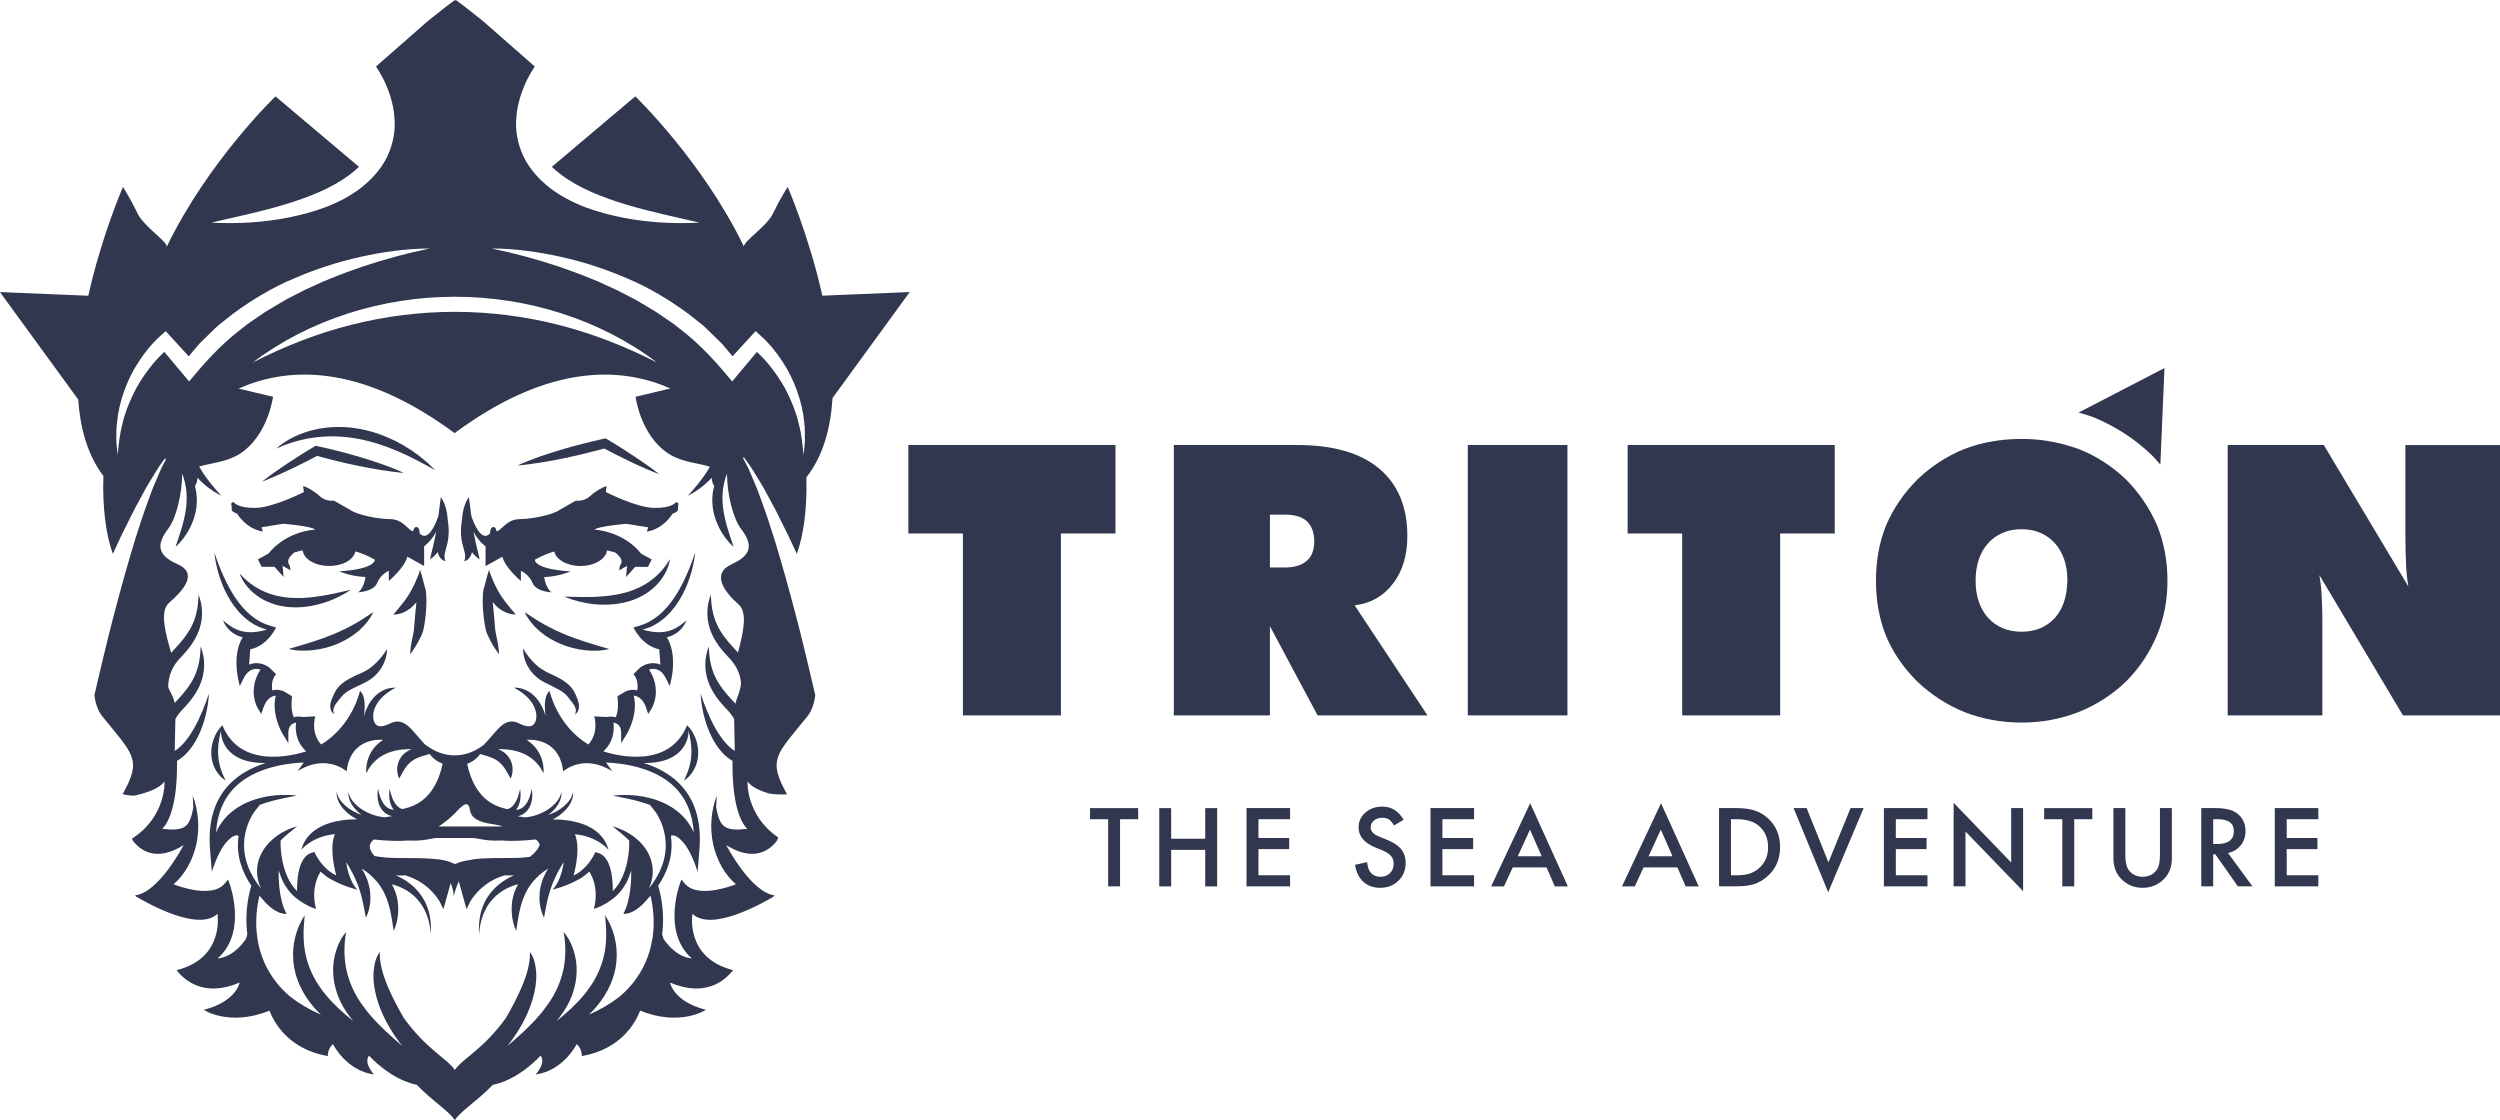
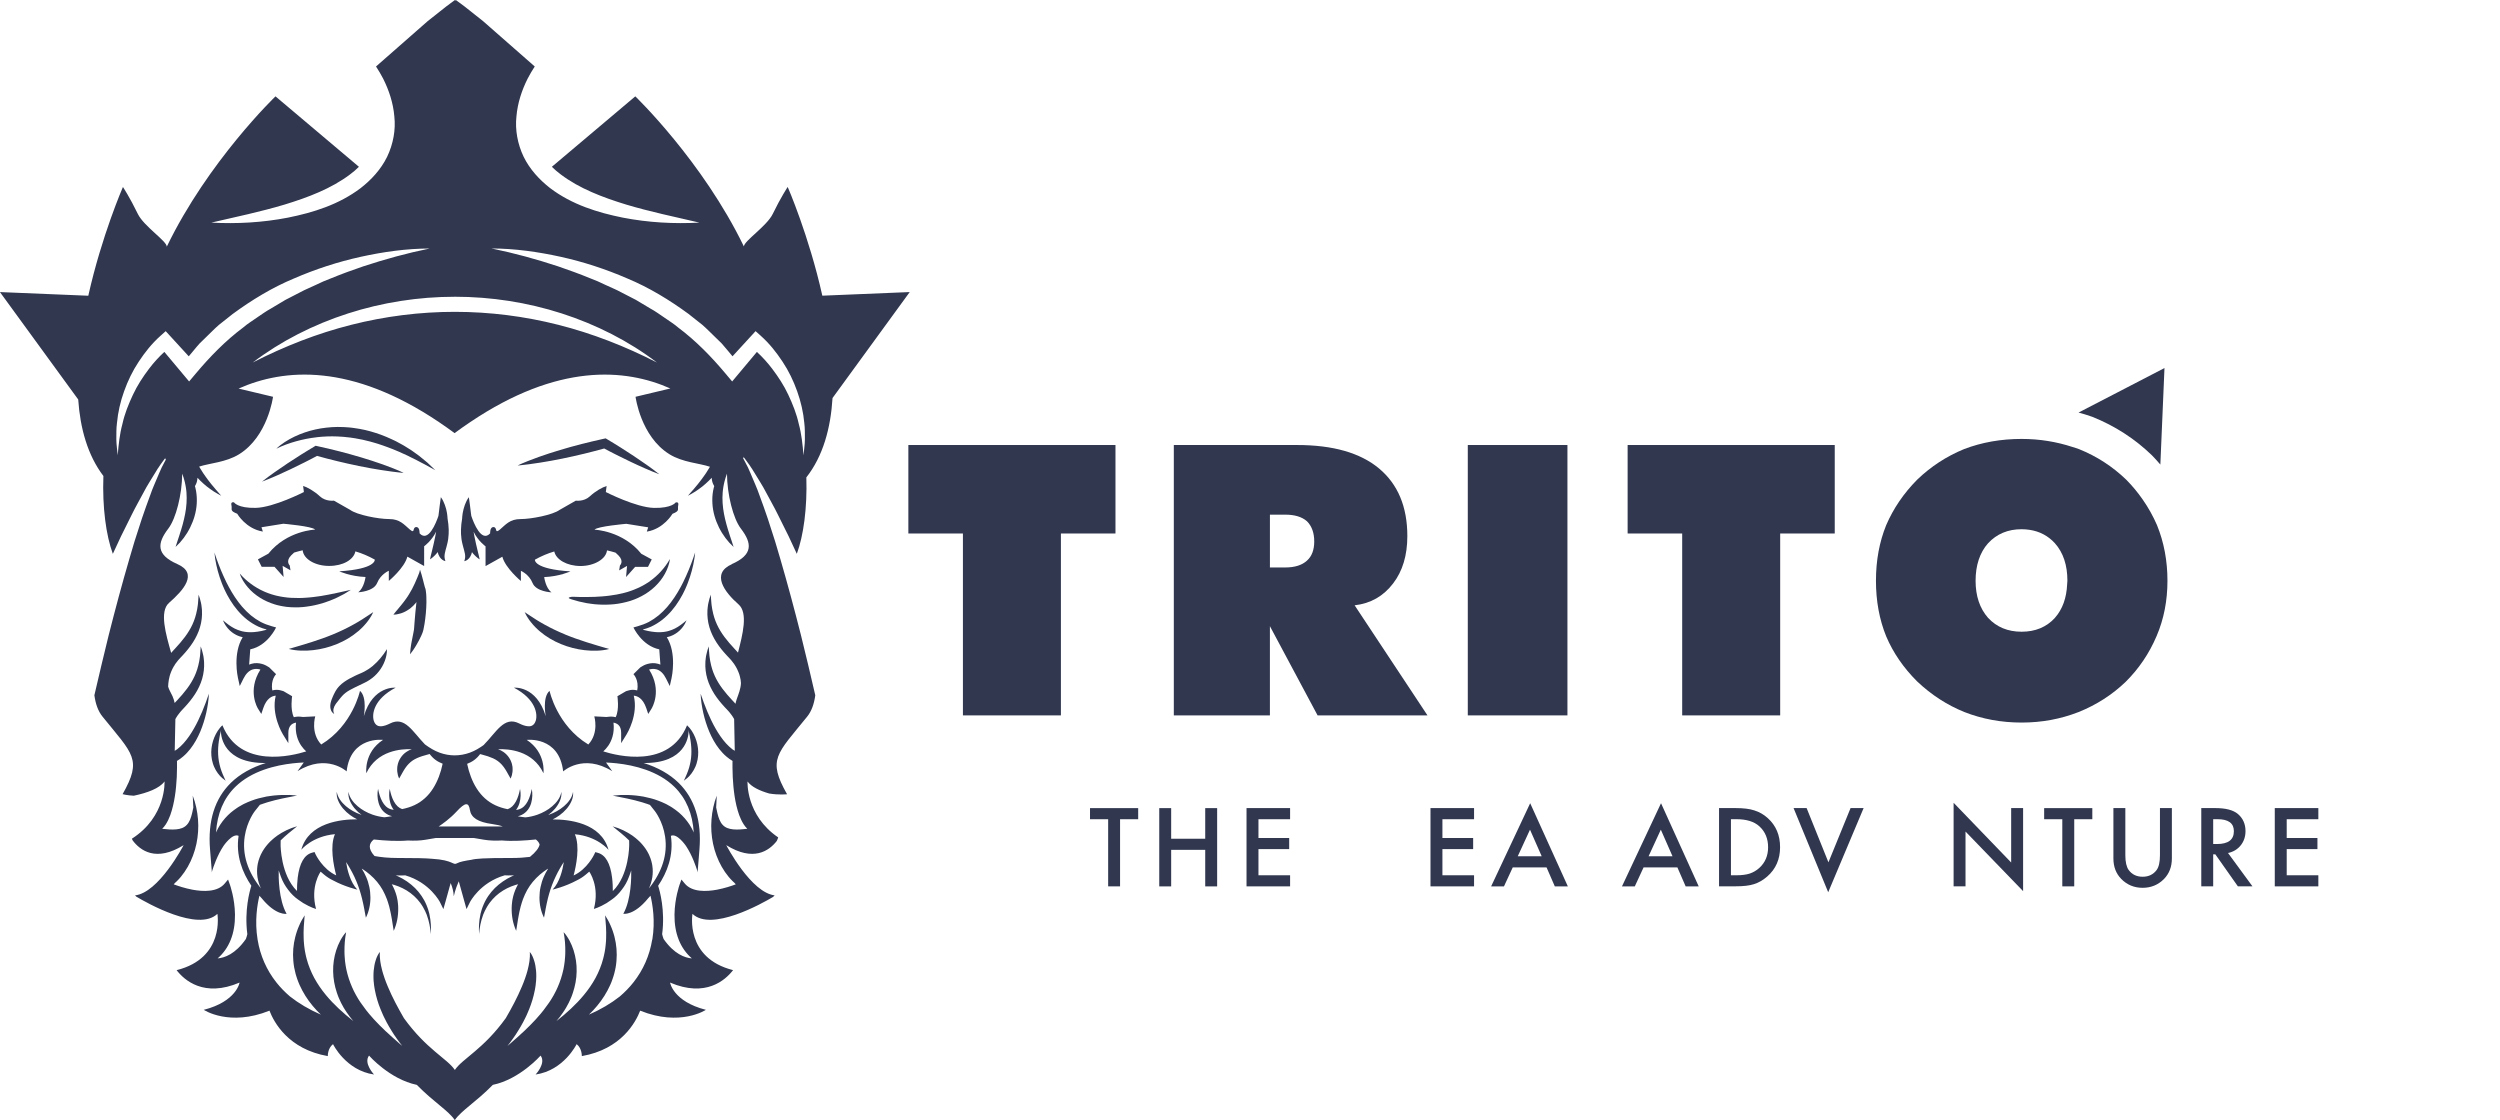
<svg xmlns="http://www.w3.org/2000/svg" width="154" height="69" viewBox="0 0 154 69" fill="none">
  <g clip-path="url(#clip0_720_177)">
    <path d="M68.996 50.464V54.6H68.263V50.464H67.145V49.78H70.112V50.464H68.998H68.996Z" fill="#30374F" />
    <path d="M72.144 51.666H74.242V49.78H74.976V54.602H74.242V52.35H72.144V54.602H71.41V49.78H72.144V51.666Z" fill="#30374F" />
    <path d="M79.47 50.464H77.521V51.621H79.414V52.305H77.521V53.917H79.47V54.6H76.786V49.778H79.47V50.462V50.464Z" fill="#30374F" />
-     <path d="M86.464 50.498L85.869 50.848C85.758 50.656 85.651 50.532 85.55 50.473C85.445 50.406 85.309 50.374 85.143 50.374C84.94 50.374 84.77 50.431 84.635 50.546C84.501 50.659 84.433 50.8 84.433 50.97C84.433 51.206 84.61 51.395 84.963 51.539L85.448 51.736C85.844 51.894 86.131 52.088 86.314 52.316C86.497 52.544 86.589 52.823 86.589 53.154C86.589 53.598 86.439 53.963 86.142 54.253C85.842 54.545 85.468 54.69 85.024 54.69C84.602 54.69 84.254 54.566 83.979 54.318C83.708 54.07 83.539 53.722 83.472 53.272L84.216 53.109C84.249 53.393 84.308 53.588 84.393 53.697C84.544 53.906 84.765 54.01 85.054 54.01C85.282 54.01 85.473 53.934 85.625 53.782C85.776 53.63 85.851 53.438 85.851 53.204C85.851 53.109 85.839 53.024 85.812 52.947C85.786 52.867 85.745 52.796 85.689 52.731C85.634 52.666 85.562 52.604 85.473 52.547C85.385 52.489 85.279 52.435 85.157 52.382L84.688 52.189C84.022 51.91 83.689 51.502 83.689 50.964C83.689 50.601 83.83 50.299 84.108 50.056C84.387 49.811 84.735 49.687 85.151 49.687C85.712 49.687 86.15 49.958 86.464 50.499V50.498Z" fill="#30374F" />
    <path d="M90.802 50.464H88.853V51.621H90.746V52.305H88.853V53.917H90.802V54.6H88.118V49.778H90.802V50.462V50.464Z" fill="#30374F" />
    <path d="M95.269 53.43H93.186L92.644 54.602H91.853L94.259 49.478L96.58 54.602H95.777L95.267 53.43H95.269ZM94.969 52.747L94.248 51.107L93.493 52.747H94.97H94.969Z" fill="#30374F" />
    <path d="M103.327 53.43H101.245L100.703 54.602H99.913L102.319 49.478L104.641 54.602H103.837L103.326 53.43H103.327ZM103.027 52.747L102.307 51.107L101.552 52.747H103.029H103.027Z" fill="#30374F" />
    <path d="M105.893 54.6V49.778H106.912C107.401 49.778 107.788 49.826 108.07 49.922C108.375 50.017 108.652 50.175 108.899 50.4C109.401 50.854 109.653 51.451 109.653 52.189C109.653 52.926 109.39 53.529 108.868 53.987C108.605 54.216 108.33 54.376 108.042 54.464C107.773 54.554 107.392 54.597 106.9 54.597H105.891L105.893 54.6ZM106.626 53.917H106.957C107.287 53.917 107.561 53.883 107.78 53.813C107.997 53.74 108.196 53.626 108.372 53.466C108.733 53.139 108.915 52.714 108.915 52.189C108.915 51.663 108.736 51.231 108.378 50.902C108.058 50.609 107.583 50.462 106.957 50.462H106.626V53.915V53.917Z" fill="#30374F" />
    <path d="M111.288 49.778L112.632 53.12L113.995 49.778H114.799L112.617 54.962L110.484 49.778H111.288Z" fill="#30374F" />
-     <path d="M118.732 50.464H116.783V51.621H118.676V52.305H116.783V53.917H118.732V54.6H116.048V49.778H118.732V50.462V50.464Z" fill="#30374F" />
    <path d="M120.342 54.6V49.451L123.888 53.13V49.778H124.623V54.893L121.076 51.224V54.6H120.342Z" fill="#30374F" />
    <path d="M127.773 50.464V54.6H127.038V50.464H125.92V49.78H128.887V50.464H127.773Z" fill="#30374F" />
    <path d="M130.921 49.778V52.683C130.921 53.097 130.99 53.401 131.126 53.591C131.329 53.869 131.617 54.007 131.986 54.007C132.355 54.007 132.644 53.869 132.849 53.591C132.985 53.407 133.053 53.103 133.053 52.683V49.778H133.787V52.883C133.787 53.39 133.627 53.81 133.308 54.139C132.949 54.506 132.508 54.689 131.986 54.689C131.464 54.689 131.023 54.506 130.665 54.139C130.346 53.81 130.186 53.391 130.186 52.883V49.778H130.92H130.921Z" fill="#30374F" />
    <path d="M137.246 52.545L138.752 54.6H137.854L136.465 52.627H136.332V54.6H135.599V49.778H136.458C137.101 49.778 137.565 49.898 137.851 50.138C138.165 50.405 138.323 50.756 138.323 51.194C138.323 51.535 138.225 51.828 138.028 52.074C137.831 52.319 137.57 52.477 137.248 52.545H137.246ZM136.332 51.992H136.565C137.26 51.992 137.607 51.728 137.607 51.201C137.607 50.708 137.27 50.462 136.593 50.462H136.332V51.992Z" fill="#30374F" />
    <path d="M142.81 50.464H140.861V51.621H142.754V52.305H140.861V53.917H142.81V54.6H140.126V49.778H142.81V50.462V50.464Z" fill="#30374F" />
    <path d="M128.4 25.516L128.523 25.555C128.647 25.594 128.772 25.632 128.894 25.679C130.283 26.237 131.507 27.03 132.561 28.049C132.744 28.233 132.911 28.425 133.078 28.618L133.332 22.672L128.038 25.414C128.159 25.45 128.281 25.477 128.4 25.516Z" fill="#30374F" />
-     <path d="M31.56 37.602C31.549 37.588 31.536 37.575 31.525 37.563C31.514 37.549 31.503 37.535 31.492 37.523C31.447 37.47 31.403 37.419 31.363 37.366C31.343 37.34 31.319 37.316 31.299 37.29C31.278 37.264 31.258 37.239 31.238 37.214C31.217 37.189 31.197 37.163 31.178 37.138C31.16 37.113 31.139 37.089 31.12 37.064C31.083 37.013 31.044 36.963 31.009 36.912C30.972 36.862 30.939 36.811 30.903 36.76L30.853 36.682C30.836 36.658 30.82 36.631 30.805 36.605C30.675 36.399 30.562 36.18 30.454 35.948C30.401 35.831 30.347 35.711 30.297 35.584C30.256 35.486 30.215 35.383 30.175 35.278C30.159 35.216 30.148 35.156 30.128 35.094C30.089 35.204 30.057 35.314 30.026 35.422C30.011 35.477 29.997 35.531 29.982 35.585L29.94 35.746C29.926 35.8 29.914 35.853 29.899 35.906C29.887 35.959 29.873 36.011 29.859 36.062C29.851 36.087 29.845 36.114 29.839 36.138C29.831 36.163 29.825 36.188 29.817 36.21L29.804 36.242L29.798 36.259L29.79 36.29C29.788 36.3 29.785 36.312 29.784 36.32L29.779 36.346L29.774 36.372L29.771 36.397C29.751 36.526 29.745 36.639 29.74 36.755C29.735 36.87 29.734 36.983 29.735 37.096C29.738 37.323 29.751 37.546 29.771 37.769C29.792 37.992 29.818 38.214 29.854 38.435C29.873 38.547 29.892 38.657 29.918 38.773C29.924 38.801 29.932 38.835 29.943 38.87L29.959 38.921L29.975 38.964C29.985 38.993 29.997 39.021 30.007 39.048L30.042 39.128C30.136 39.339 30.24 39.538 30.356 39.733L30.445 39.879C30.476 39.927 30.506 39.975 30.539 40.021C30.603 40.116 30.67 40.209 30.745 40.299C30.741 40.182 30.728 40.068 30.714 39.956C30.708 39.9 30.698 39.844 30.691 39.787L30.664 39.621C30.627 39.401 30.581 39.183 30.537 38.972C30.528 38.921 30.517 38.866 30.509 38.818L30.503 38.781L30.5 38.75C30.497 38.73 30.495 38.71 30.494 38.684L30.47 38.364C30.454 38.147 30.436 37.929 30.415 37.71C30.395 37.499 30.373 37.288 30.35 37.079C30.362 37.096 30.373 37.115 30.386 37.13C30.436 37.191 30.486 37.25 30.541 37.304C30.594 37.36 30.655 37.409 30.714 37.459C30.744 37.484 30.776 37.505 30.808 37.527C30.839 37.549 30.87 37.572 30.903 37.591C30.936 37.611 30.969 37.63 31.003 37.648C31.036 37.667 31.072 37.682 31.106 37.699C31.124 37.707 31.141 37.715 31.158 37.722C31.175 37.73 31.192 37.738 31.211 37.744C31.247 37.757 31.283 37.77 31.319 37.781C31.391 37.806 31.466 37.822 31.541 37.836C31.616 37.848 31.693 37.856 31.771 37.857C31.726 37.792 31.677 37.736 31.63 37.681C31.608 37.651 31.585 37.625 31.561 37.597L31.56 37.602Z" fill="#30374F" />
    <path d="M34.804 39.08C34.374 38.902 33.955 38.704 33.545 38.476C33.44 38.422 33.343 38.358 33.239 38.301C33.189 38.27 33.139 38.237 33.087 38.208C33.062 38.192 33.035 38.177 33.011 38.161L32.935 38.111C32.729 37.986 32.535 37.843 32.319 37.707C32.346 37.764 32.374 37.82 32.404 37.874L32.449 37.956C32.465 37.984 32.482 38.009 32.499 38.036C32.532 38.088 32.568 38.141 32.604 38.194C32.642 38.245 32.681 38.293 32.72 38.344C32.796 38.445 32.885 38.535 32.971 38.629C33.015 38.674 33.062 38.718 33.109 38.761C33.132 38.783 33.154 38.804 33.178 38.826C33.201 38.848 33.226 38.866 33.25 38.888C33.636 39.22 34.083 39.48 34.553 39.674C34.788 39.772 35.03 39.851 35.276 39.914C35.521 39.978 35.77 40.024 36.021 40.052C36.272 40.08 36.525 40.091 36.776 40.082C36.903 40.077 37.028 40.068 37.153 40.051C37.278 40.033 37.403 40.013 37.525 39.978C37.042 39.837 36.581 39.705 36.128 39.559C35.676 39.413 35.233 39.26 34.804 39.082V39.08Z" fill="#30374F" />
    <path d="M17.915 28.897C18.206 28.759 18.495 28.616 18.783 28.471L19.213 28.25C19.319 28.196 19.424 28.139 19.53 28.083C19.938 28.196 20.348 28.305 20.761 28.404C21.209 28.514 21.659 28.613 22.111 28.706C22.563 28.799 23.018 28.883 23.476 28.954C23.704 28.99 23.934 29.024 24.165 29.053C24.281 29.067 24.397 29.083 24.512 29.095L24.686 29.114L24.773 29.123L24.817 29.128L24.839 29.131H24.85L24.855 29.134C24.858 29.134 24.856 29.134 24.855 29.134C24.855 29.134 24.856 29.134 24.858 29.134C24.858 29.134 24.858 29.132 24.856 29.132L24.852 29.129L24.842 29.123L24.823 29.112C24.811 29.106 24.797 29.098 24.784 29.092L24.705 29.055C24.651 29.03 24.598 29.007 24.544 28.983C24.436 28.937 24.328 28.894 24.22 28.85C24.004 28.763 23.785 28.684 23.568 28.605C23.132 28.45 22.691 28.308 22.249 28.176C21.806 28.044 21.361 27.92 20.914 27.805C20.467 27.689 20.018 27.584 19.566 27.486L19.441 27.458L19.347 27.516C19.21 27.599 19.072 27.681 18.935 27.765L18.525 28.019C18.253 28.192 17.983 28.365 17.714 28.543C17.445 28.72 17.179 28.904 16.915 29.09C16.651 29.278 16.39 29.469 16.136 29.67C16.441 29.555 16.74 29.43 17.037 29.3C17.332 29.169 17.626 29.035 17.917 28.897H17.915Z" fill="#30374F" />
    <path d="M19.508 26.933C19.932 26.886 20.356 26.868 20.778 26.886L21.093 26.905L21.173 26.91L21.251 26.919L21.409 26.936C21.462 26.942 21.514 26.945 21.567 26.953L21.724 26.976C21.828 26.993 21.933 27.004 22.036 27.029L22.349 27.089L22.658 27.165L22.736 27.184L22.776 27.193L22.815 27.204L22.968 27.247L23.121 27.291C23.173 27.306 23.224 27.319 23.274 27.337C23.476 27.406 23.681 27.469 23.879 27.547C23.979 27.585 24.081 27.621 24.179 27.661L24.477 27.785C24.526 27.805 24.575 27.827 24.627 27.847C24.675 27.869 24.725 27.892 24.773 27.916C24.872 27.96 24.969 28.007 25.069 28.05L25.142 28.084L25.214 28.122L25.36 28.195L25.652 28.339C25.749 28.388 25.844 28.443 25.941 28.492C26.038 28.543 26.135 28.595 26.234 28.646C26.424 28.754 26.617 28.863 26.815 28.965C26.66 28.808 26.498 28.655 26.335 28.505C26.166 28.362 25.994 28.219 25.819 28.081L25.549 27.886L25.413 27.788L25.344 27.74L25.274 27.695C25.18 27.635 25.085 27.576 24.989 27.517C24.941 27.488 24.894 27.458 24.845 27.429C24.797 27.401 24.747 27.375 24.697 27.348L24.4 27.187C24.375 27.173 24.35 27.161 24.325 27.15L24.248 27.114L24.095 27.043C23.893 26.942 23.679 26.865 23.47 26.781C23.043 26.629 22.605 26.497 22.153 26.42C22.042 26.397 21.928 26.384 21.814 26.367L21.644 26.344C21.587 26.338 21.53 26.333 21.473 26.328L21.301 26.316L21.215 26.31L21.129 26.307C21.015 26.304 20.901 26.299 20.785 26.3L20.442 26.313C20.328 26.321 20.213 26.333 20.099 26.344C19.985 26.358 19.873 26.375 19.76 26.39C19.647 26.41 19.536 26.434 19.424 26.456C18.978 26.555 18.547 26.703 18.139 26.897C17.936 26.996 17.737 27.103 17.549 27.227C17.362 27.35 17.182 27.485 17.023 27.64C17.42 27.443 17.831 27.297 18.247 27.181C18.663 27.066 19.083 26.983 19.505 26.936L19.508 26.933Z" fill="#30374F" />
    <path d="M31.894 28.678H31.899L31.91 28.675L31.932 28.672L31.976 28.667L32.063 28.658L32.237 28.639C32.352 28.627 32.468 28.613 32.584 28.598C32.815 28.568 33.043 28.534 33.273 28.498C33.731 28.427 34.186 28.343 34.638 28.25C35.09 28.157 35.541 28.058 35.989 27.948C36.401 27.849 36.811 27.74 37.219 27.627C37.324 27.683 37.43 27.739 37.536 27.795L37.966 28.015C38.254 28.159 38.543 28.303 38.834 28.441C39.124 28.581 39.418 28.714 39.714 28.844C40.011 28.974 40.308 29.1 40.614 29.215C40.359 29.011 40.099 28.821 39.836 28.635C39.572 28.449 39.306 28.266 39.037 28.088C38.768 27.909 38.498 27.736 38.226 27.564L37.816 27.309C37.678 27.224 37.541 27.142 37.403 27.06L37.309 27.003L37.184 27.03C36.733 27.13 36.284 27.235 35.837 27.35C35.39 27.463 34.944 27.587 34.502 27.72C34.059 27.852 33.619 27.995 33.182 28.15C32.965 28.229 32.746 28.308 32.531 28.395C32.423 28.438 32.315 28.481 32.207 28.528C32.154 28.551 32.101 28.574 32.046 28.599L31.966 28.636C31.954 28.642 31.94 28.649 31.927 28.657L31.908 28.667L31.899 28.674L31.894 28.677C31.894 28.677 31.894 28.677 31.893 28.678C31.893 28.68 31.894 28.678 31.896 28.678C31.894 28.678 31.893 28.678 31.896 28.678H31.894Z" fill="#30374F" />
    <path d="M41.624 30.949C41.624 30.949 41.393 31.31 40.286 31.287C39.179 31.262 37.319 30.31 37.319 30.31L37.367 29.937C37.123 30.01 36.698 30.238 36.334 30.575C35.97 30.913 35.471 30.84 35.471 30.84L34.474 31.408C34.048 31.721 32.723 31.975 32.066 31.975C31.41 31.975 31.155 32.313 30.802 32.614C30.448 32.914 30.656 32.493 30.412 32.469C30.168 32.445 30.193 32.855 30.193 32.855C29.654 33.44 29.176 32.206 29.034 31.786C29.027 31.732 29.018 31.679 29.01 31.623L28.951 31.137C28.929 30.971 28.908 30.803 28.882 30.627C28.826 30.699 28.782 30.777 28.741 30.856C28.701 30.935 28.666 31.017 28.636 31.099C28.575 31.265 28.532 31.436 28.502 31.609C28.483 31.722 28.472 31.837 28.466 31.952C28.428 32.178 28.4 32.406 28.396 32.639C28.392 32.815 28.399 32.993 28.424 33.176L28.433 33.245C28.436 33.266 28.439 33.288 28.444 33.31C28.452 33.353 28.46 33.393 28.469 33.435C28.488 33.517 28.507 33.596 28.529 33.672C28.569 33.826 28.613 33.965 28.638 34.105C28.651 34.175 28.658 34.244 28.654 34.32C28.652 34.359 28.646 34.398 28.636 34.44C28.627 34.481 28.614 34.523 28.599 34.57C28.694 34.551 28.785 34.5 28.858 34.427C28.896 34.392 28.929 34.35 28.957 34.305C28.983 34.26 29.009 34.213 29.027 34.165C29.047 34.114 29.063 34.063 29.074 34.012C29.099 34.043 29.121 34.075 29.146 34.105C29.176 34.137 29.204 34.171 29.237 34.202C29.27 34.233 29.301 34.264 29.334 34.295C29.365 34.326 29.401 34.354 29.437 34.382C29.473 34.41 29.509 34.437 29.546 34.461C29.538 34.416 29.529 34.373 29.52 34.33C29.509 34.288 29.499 34.246 29.49 34.204C29.471 34.12 29.448 34.04 29.43 33.959C29.39 33.799 29.355 33.641 29.318 33.486C29.284 33.331 29.252 33.176 29.221 33.024C29.204 32.934 29.188 32.845 29.173 32.755C29.449 33.327 29.91 33.654 29.91 33.654V34.872L30.944 34.294C31.127 34.993 32.087 35.79 32.087 35.79V35.163C32.087 35.163 32.585 35.368 32.804 35.91C33.023 36.453 33.972 36.489 33.972 36.489C33.608 36.224 33.522 35.548 33.522 35.548C34.458 35.512 35.138 35.197 35.138 35.197C32.887 35.055 32.946 34.498 32.95 34.477C33.35 34.252 33.75 34.086 34.144 33.97C34.249 34.475 34.929 34.866 35.762 34.866C36.595 34.866 37.338 34.44 37.391 33.902C37.585 33.947 37.761 33.995 37.918 34.043C37.996 34.112 38.058 34.175 38.104 34.221C38.457 34.582 38.188 34.836 38.188 34.836L38.14 35.137L38.626 34.86L38.565 35.546L39.124 34.92H39.916L40.147 34.461L39.503 34.111C38.36 32.688 36.622 32.628 36.622 32.628C36.78 32.423 38.579 32.267 38.579 32.267L39.928 32.483L39.844 32.748C40.889 32.58 41.424 31.651 41.424 31.651C41.91 31.459 41.717 31.386 41.777 31.133C41.838 30.881 41.62 30.952 41.62 30.952L41.624 30.949Z" fill="#30374F" />
    <path d="M27.536 31.608C27.508 31.434 27.462 31.264 27.401 31.098C27.37 31.016 27.336 30.933 27.297 30.854C27.256 30.775 27.212 30.698 27.156 30.625C27.128 30.803 27.108 30.971 27.087 31.135L27.028 31.622C27.021 31.677 27.012 31.729 27.006 31.784C26.864 32.204 26.385 33.438 25.846 32.854C25.846 32.854 25.871 32.445 25.627 32.468C25.383 32.493 25.591 32.914 25.238 32.612C24.884 32.311 24.63 31.974 23.973 31.974C23.317 31.974 21.991 31.721 21.566 31.406L20.568 30.839C20.568 30.839 20.07 30.912 19.705 30.574C19.341 30.236 18.914 30.006 18.672 29.935L18.72 30.309C18.72 30.309 16.86 31.261 15.753 31.285C14.646 31.31 14.415 30.947 14.415 30.947C14.415 30.947 14.196 30.875 14.257 31.129C14.318 31.381 14.123 31.454 14.611 31.646C14.611 31.646 15.145 32.575 16.191 32.744L16.107 32.479L17.456 32.262C17.456 32.262 19.255 32.418 19.413 32.623C19.413 32.623 17.675 32.683 16.532 34.106L15.888 34.457L16.119 34.915H16.91L17.47 35.542L17.409 34.855L17.895 35.132L17.846 34.832C17.846 34.832 17.579 34.579 17.931 34.216C17.976 34.17 18.039 34.108 18.117 34.038C18.272 33.99 18.45 33.942 18.644 33.897C18.698 34.435 19.404 34.861 20.273 34.861C21.142 34.861 21.788 34.471 21.892 33.965C22.286 34.081 22.686 34.247 23.087 34.472C23.09 34.494 23.149 35.052 20.898 35.193C20.898 35.193 21.58 35.506 22.516 35.543C22.516 35.543 22.432 36.219 22.066 36.484C22.066 36.484 23.015 36.448 23.234 35.906C23.453 35.363 23.951 35.159 23.951 35.159V35.785C23.951 35.785 24.913 34.99 25.094 34.289L26.127 34.867V33.649C26.127 33.649 26.588 33.322 26.865 32.75C26.849 32.84 26.834 32.93 26.817 33.02C26.785 33.173 26.754 33.327 26.718 33.482C26.682 33.637 26.648 33.795 26.606 33.954C26.588 34.037 26.565 34.116 26.546 34.199C26.537 34.241 26.526 34.283 26.517 34.325C26.507 34.368 26.496 34.41 26.49 34.457C26.527 34.432 26.564 34.406 26.599 34.378C26.635 34.35 26.67 34.322 26.703 34.291C26.735 34.261 26.767 34.229 26.799 34.198C26.831 34.167 26.859 34.133 26.889 34.1C26.915 34.071 26.937 34.038 26.962 34.007C26.975 34.058 26.989 34.109 27.009 34.161C27.028 34.209 27.053 34.255 27.079 34.3C27.109 34.345 27.14 34.385 27.178 34.422C27.253 34.495 27.342 34.547 27.437 34.565C27.422 34.519 27.409 34.477 27.4 34.435C27.39 34.393 27.386 34.354 27.383 34.316C27.38 34.24 27.386 34.17 27.398 34.1C27.423 33.962 27.467 33.821 27.508 33.668C27.528 33.592 27.548 33.513 27.567 33.431C27.576 33.389 27.584 33.348 27.592 33.305C27.597 33.283 27.6 33.262 27.603 33.24L27.612 33.172C27.636 32.989 27.644 32.81 27.641 32.634C27.636 32.401 27.608 32.173 27.57 31.947C27.564 31.832 27.553 31.718 27.534 31.605L27.536 31.608Z" fill="#30374F" />
    <path d="M26.23 36.397L26.227 36.372L26.223 36.346L26.218 36.32C26.218 36.312 26.213 36.3 26.212 36.29L26.204 36.259L26.198 36.242L26.185 36.21C26.177 36.186 26.171 36.162 26.163 36.138C26.155 36.114 26.151 36.087 26.143 36.062C26.129 36.011 26.115 35.959 26.102 35.906C26.088 35.853 26.074 35.799 26.062 35.746L26.019 35.585C26.004 35.531 25.991 35.477 25.976 35.422C25.946 35.314 25.913 35.204 25.874 35.094C25.854 35.154 25.843 35.216 25.827 35.278C25.785 35.385 25.746 35.486 25.705 35.584C25.654 35.711 25.601 35.831 25.547 35.948C25.439 36.182 25.327 36.399 25.197 36.605C25.181 36.631 25.166 36.658 25.149 36.682L25.099 36.76C25.063 36.809 25.03 36.862 24.992 36.912C24.958 36.963 24.919 37.011 24.881 37.064C24.863 37.089 24.842 37.113 24.823 37.138C24.805 37.163 24.784 37.189 24.764 37.214C24.744 37.239 24.724 37.265 24.703 37.29C24.683 37.316 24.661 37.34 24.639 37.366C24.597 37.419 24.553 37.47 24.509 37.523C24.498 37.536 24.487 37.55 24.477 37.563C24.465 37.575 24.453 37.589 24.442 37.602C24.419 37.63 24.397 37.656 24.373 37.685C24.326 37.741 24.279 37.797 24.233 37.862C24.311 37.862 24.387 37.854 24.462 37.84C24.536 37.825 24.613 37.809 24.683 37.786C24.719 37.774 24.755 37.761 24.791 37.749C24.809 37.743 24.827 37.735 24.844 37.727C24.861 37.719 24.878 37.712 24.895 37.704C24.93 37.688 24.964 37.671 24.999 37.653C25.031 37.634 25.066 37.615 25.097 37.595C25.131 37.577 25.161 37.553 25.194 37.532C25.225 37.509 25.256 37.487 25.288 37.464C25.347 37.414 25.407 37.364 25.461 37.309C25.518 37.254 25.566 37.194 25.618 37.135C25.63 37.118 25.641 37.101 25.654 37.084C25.63 37.293 25.608 37.504 25.588 37.715C25.568 37.932 25.549 38.152 25.533 38.369L25.51 38.688C25.508 38.715 25.507 38.735 25.503 38.755L25.5 38.786L25.494 38.823C25.486 38.871 25.475 38.925 25.466 38.976C25.422 39.187 25.377 39.406 25.339 39.626L25.313 39.792C25.305 39.847 25.296 39.903 25.289 39.961C25.275 40.074 25.263 40.187 25.258 40.303C25.333 40.213 25.4 40.12 25.465 40.026C25.497 39.979 25.527 39.931 25.558 39.883L25.647 39.737C25.763 39.542 25.868 39.344 25.962 39.133L25.996 39.052C26.009 39.026 26.018 38.998 26.029 38.969L26.044 38.925L26.06 38.874C26.071 38.84 26.079 38.806 26.085 38.778C26.112 38.66 26.13 38.552 26.149 38.44C26.185 38.218 26.212 37.995 26.232 37.774C26.252 37.55 26.265 37.327 26.268 37.101C26.268 36.988 26.268 36.875 26.263 36.76C26.259 36.644 26.251 36.531 26.232 36.402L26.23 36.397Z" fill="#30374F" />
-     <path d="M40.722 35.188C40.519 35.414 40.292 35.614 40.051 35.786L39.961 35.852L39.867 35.912L39.773 35.972L39.676 36.028L39.579 36.083C39.547 36.098 39.514 36.115 39.481 36.132L39.383 36.183C39.35 36.199 39.315 36.213 39.281 36.228C39.214 36.258 39.146 36.29 39.076 36.315L38.973 36.355C38.938 36.369 38.904 36.383 38.868 36.394L38.657 36.464L38.441 36.523C38.152 36.596 37.857 36.656 37.555 36.69C37.405 36.715 37.253 36.721 37.1 36.738C37.023 36.748 36.947 36.748 36.87 36.752L36.64 36.766C36.486 36.766 36.331 36.774 36.176 36.775C36.098 36.775 36.02 36.774 35.942 36.774H35.824H35.765H35.706L35.469 36.766C35.39 36.765 35.312 36.766 35.232 36.761C35.074 36.754 34.915 36.749 34.752 36.751C34.901 36.813 35.052 36.867 35.204 36.92C35.357 36.969 35.512 37.01 35.668 37.053C35.824 37.092 35.984 37.121 36.142 37.154C36.221 37.171 36.301 37.177 36.383 37.189C36.462 37.2 36.544 37.211 36.625 37.22C36.787 37.231 36.95 37.247 37.114 37.248C37.278 37.248 37.442 37.251 37.607 37.237C37.936 37.222 38.265 37.164 38.588 37.082C38.668 37.059 38.749 37.037 38.829 37.014L39.067 36.93C39.106 36.916 39.145 36.899 39.184 36.882L39.3 36.831C39.378 36.799 39.451 36.758 39.526 36.72C39.823 36.562 40.102 36.366 40.344 36.135C40.586 35.904 40.796 35.641 40.954 35.352C41.033 35.208 41.102 35.06 41.155 34.906C41.208 34.753 41.251 34.596 41.265 34.435C41.188 34.576 41.102 34.706 41.011 34.832C40.921 34.957 40.822 35.077 40.721 35.188H40.722Z" fill="#30374F" />
+     <path d="M40.722 35.188C40.519 35.414 40.292 35.614 40.051 35.786L39.961 35.852L39.867 35.912L39.773 35.972L39.676 36.028L39.579 36.083C39.547 36.098 39.514 36.115 39.481 36.132L39.383 36.183C39.35 36.199 39.315 36.213 39.281 36.228C39.214 36.258 39.146 36.29 39.076 36.315L38.973 36.355C38.938 36.369 38.904 36.383 38.868 36.394L38.657 36.464L38.441 36.523C38.152 36.596 37.857 36.656 37.555 36.69C37.405 36.715 37.253 36.721 37.1 36.738C37.023 36.748 36.947 36.748 36.87 36.752L36.64 36.766C36.486 36.766 36.331 36.774 36.176 36.775C36.098 36.775 36.02 36.774 35.942 36.774H35.824H35.765H35.706L35.469 36.766C35.39 36.765 35.312 36.766 35.232 36.761C34.901 36.813 35.052 36.867 35.204 36.92C35.357 36.969 35.512 37.01 35.668 37.053C35.824 37.092 35.984 37.121 36.142 37.154C36.221 37.171 36.301 37.177 36.383 37.189C36.462 37.2 36.544 37.211 36.625 37.22C36.787 37.231 36.95 37.247 37.114 37.248C37.278 37.248 37.442 37.251 37.607 37.237C37.936 37.222 38.265 37.164 38.588 37.082C38.668 37.059 38.749 37.037 38.829 37.014L39.067 36.93C39.106 36.916 39.145 36.899 39.184 36.882L39.3 36.831C39.378 36.799 39.451 36.758 39.526 36.72C39.823 36.562 40.102 36.366 40.344 36.135C40.586 35.904 40.796 35.641 40.954 35.352C41.033 35.208 41.102 35.06 41.155 34.906C41.208 34.753 41.251 34.596 41.265 34.435C41.188 34.576 41.102 34.706 41.011 34.832C40.921 34.957 40.822 35.077 40.721 35.188H40.722Z" fill="#30374F" />
    <path d="M18.911 37.364C19.075 37.346 19.236 37.312 19.397 37.279C19.558 37.247 19.715 37.199 19.871 37.157C19.949 37.132 20.026 37.106 20.102 37.079C20.179 37.051 20.257 37.03 20.331 36.997C20.481 36.935 20.631 36.876 20.776 36.806C20.92 36.734 21.065 36.664 21.204 36.586C21.344 36.506 21.481 36.422 21.614 36.334C21.455 36.363 21.3 36.399 21.145 36.438C21.069 36.456 20.99 36.472 20.912 36.489L20.682 36.54L20.625 36.554L20.567 36.565L20.451 36.586C20.374 36.602 20.298 36.617 20.221 36.633C20.068 36.662 19.915 36.685 19.763 36.715L19.535 36.746C19.458 36.755 19.383 36.772 19.307 36.777C19.154 36.789 19.003 36.814 18.852 36.819C18.549 36.844 18.248 36.84 17.95 36.827L17.726 36.811L17.506 36.783C17.468 36.78 17.432 36.772 17.396 36.766L17.287 36.748C17.213 36.737 17.142 36.718 17.07 36.703C17.034 36.695 16.998 36.687 16.962 36.678L16.855 36.647C16.82 36.636 16.785 36.627 16.749 36.617L16.644 36.582L16.54 36.546L16.436 36.506L16.332 36.465L16.23 36.419C15.958 36.297 15.699 36.145 15.453 35.962C15.33 35.872 15.211 35.774 15.097 35.669C14.983 35.563 14.872 35.452 14.77 35.328C14.815 35.481 14.887 35.628 14.97 35.768C15.053 35.909 15.15 36.041 15.256 36.166C15.469 36.419 15.725 36.636 16.01 36.816C16.293 36.995 16.604 37.133 16.926 37.231C17.006 37.256 17.087 37.281 17.17 37.296L17.293 37.324C17.334 37.333 17.376 37.343 17.417 37.347L17.665 37.385C17.748 37.392 17.832 37.398 17.915 37.405C18.248 37.422 18.583 37.414 18.908 37.366L18.911 37.364Z" fill="#30374F" />
-     <path d="M35.643 43.298C35.635 43.265 35.627 43.234 35.618 43.202L35.587 43.109C35.566 43.05 35.545 42.997 35.523 42.941C35.501 42.886 35.477 42.831 35.451 42.774C35.426 42.718 35.396 42.661 35.366 42.605L35.316 42.52C35.299 42.492 35.279 42.464 35.26 42.436C35.241 42.408 35.219 42.382 35.197 42.355C35.176 42.329 35.155 42.301 35.13 42.278C35.038 42.176 34.933 42.09 34.829 42.013C34.619 41.862 34.405 41.746 34.192 41.641C34.139 41.614 34.084 41.588 34.031 41.563L33.87 41.49L33.797 41.456C33.773 41.446 33.75 41.436 33.727 41.424C33.681 41.401 33.634 41.377 33.589 41.353C33.498 41.303 33.411 41.249 33.325 41.188C33.24 41.128 33.156 41.066 33.075 40.996C32.914 40.858 32.764 40.7 32.623 40.528C32.482 40.354 32.351 40.167 32.229 39.959C32.219 40.08 32.232 40.203 32.252 40.322C32.273 40.443 32.304 40.56 32.344 40.678C32.426 40.911 32.548 41.134 32.701 41.337C32.856 41.539 33.045 41.721 33.261 41.867C33.314 41.904 33.37 41.938 33.426 41.971C33.455 41.988 33.483 42.002 33.512 42.017L33.595 42.061L33.903 42.214C34.106 42.315 34.308 42.414 34.486 42.52C34.574 42.572 34.66 42.625 34.733 42.686C34.808 42.746 34.877 42.811 34.946 42.889C34.979 42.931 35.015 42.969 35.047 43.013C35.082 43.054 35.115 43.101 35.151 43.146L35.255 43.282L35.302 43.344C35.316 43.366 35.33 43.386 35.344 43.408C35.401 43.495 35.443 43.585 35.463 43.684C35.482 43.781 35.473 43.893 35.415 44C35.47 43.972 35.518 43.929 35.557 43.877C35.596 43.825 35.626 43.763 35.643 43.696C35.662 43.63 35.666 43.561 35.666 43.493C35.666 43.459 35.662 43.426 35.659 43.392C35.653 43.36 35.648 43.326 35.642 43.293L35.643 43.298Z" fill="#30374F" />
    <path d="M22.977 41.012C22.896 41.08 22.811 41.142 22.726 41.199C22.64 41.258 22.55 41.311 22.46 41.359C22.415 41.384 22.368 41.405 22.322 41.428C22.299 41.439 22.275 41.449 22.252 41.459L22.177 41.492L22.014 41.563C21.959 41.587 21.906 41.613 21.852 41.638C21.636 41.742 21.422 41.853 21.209 42.001C21.104 42.076 20.998 42.159 20.904 42.259C20.879 42.283 20.857 42.31 20.835 42.337C20.814 42.363 20.792 42.389 20.771 42.417C20.753 42.445 20.731 42.472 20.714 42.501L20.662 42.585C20.631 42.641 20.599 42.696 20.575 42.752C20.548 42.808 20.523 42.862 20.499 42.918C20.476 42.974 20.454 43.027 20.432 43.084L20.399 43.177C20.39 43.209 20.381 43.24 20.373 43.273C20.365 43.306 20.36 43.34 20.354 43.371C20.351 43.405 20.346 43.437 20.345 43.471C20.345 43.54 20.348 43.608 20.365 43.675C20.382 43.741 20.41 43.803 20.448 43.856C20.487 43.908 20.535 43.952 20.588 43.981C20.532 43.873 20.524 43.761 20.545 43.664C20.567 43.564 20.61 43.474 20.667 43.389C20.682 43.368 20.696 43.347 20.71 43.326L20.759 43.264L20.865 43.129C20.901 43.086 20.936 43.039 20.97 42.997C21.004 42.954 21.04 42.915 21.075 42.875C21.143 42.797 21.215 42.734 21.291 42.675C21.364 42.616 21.45 42.565 21.539 42.512C21.72 42.41 21.924 42.315 22.128 42.216L22.438 42.067L22.521 42.025C22.55 42.01 22.579 41.996 22.607 41.98C22.663 41.948 22.719 41.915 22.773 41.878C22.99 41.735 23.182 41.557 23.34 41.357C23.498 41.156 23.621 40.936 23.707 40.703C23.75 40.587 23.784 40.469 23.806 40.348C23.828 40.229 23.842 40.106 23.835 39.986C23.71 40.192 23.576 40.378 23.432 40.548C23.288 40.719 23.135 40.874 22.973 41.01L22.977 41.012Z" fill="#30374F" />
    <path d="M22.063 38.886C22.088 38.866 22.111 38.846 22.135 38.825C22.158 38.803 22.182 38.781 22.203 38.759C22.249 38.716 22.296 38.673 22.341 38.628C22.427 38.535 22.515 38.443 22.593 38.343C22.632 38.293 22.671 38.243 22.708 38.192C22.744 38.139 22.779 38.088 22.813 38.034C22.83 38.008 22.848 37.981 22.863 37.955L22.909 37.873C22.938 37.817 22.968 37.761 22.993 37.705C22.779 37.842 22.583 37.984 22.377 38.11L22.302 38.16C22.277 38.175 22.25 38.191 22.225 38.206C22.174 38.237 22.124 38.268 22.074 38.299C21.969 38.356 21.872 38.42 21.767 38.474C21.358 38.702 20.94 38.902 20.509 39.079C20.079 39.257 19.637 39.41 19.185 39.556C18.731 39.702 18.27 39.832 17.787 39.975C17.909 40.01 18.034 40.03 18.159 40.047C18.284 40.065 18.409 40.074 18.536 40.078C18.788 40.088 19.039 40.077 19.291 40.049C19.541 40.021 19.791 39.975 20.037 39.911C20.282 39.847 20.524 39.77 20.759 39.671C21.23 39.477 21.675 39.217 22.063 38.885V38.886Z" fill="#30374F" />
    <path d="M56.039 17.991L50.656 18.214C49.83 14.515 48.522 11.516 48.522 11.516C48.522 11.516 48.098 12.153 47.601 13.179C47.24 13.925 45.842 14.833 45.823 15.181C43.274 9.914 39.134 5.936 39.134 5.936L33.994 10.275C34.164 10.441 34.344 10.6 34.541 10.744C35.687 11.611 37.119 12.158 38.571 12.601C40.035 13.04 41.551 13.356 43.084 13.713C41.515 13.798 39.931 13.71 38.368 13.407C36.816 13.094 35.232 12.606 33.888 11.588C33.23 11.075 32.632 10.43 32.254 9.652C31.882 8.873 31.721 7.996 31.813 7.168C31.884 6.336 32.146 5.553 32.504 4.84C32.637 4.583 32.784 4.337 32.94 4.095L29.757 1.302L28.615 0.397L28.086 0.006L28.052 0.031L28.017 0.006L27.489 0.397L26.346 1.302L23.163 4.095C23.32 4.337 23.467 4.583 23.6 4.84C23.958 5.553 24.22 6.336 24.291 7.168C24.384 7.998 24.222 8.875 23.85 9.652C23.471 10.431 22.874 11.075 22.216 11.588C20.872 12.606 19.288 13.094 17.736 13.407C16.172 13.71 14.59 13.798 13.019 13.713C14.553 13.358 16.069 13.04 17.532 12.601C18.985 12.158 20.417 11.611 21.563 10.744C21.76 10.602 21.939 10.442 22.11 10.275L16.97 5.936C16.97 5.936 12.822 9.921 10.273 15.196C10.29 14.86 8.858 13.936 8.492 13.181C7.996 12.155 7.573 11.518 7.573 11.518C7.573 11.518 6.264 14.519 5.439 18.217L-0.003 17.992L4.818 24.609C4.94 26.392 5.398 28.041 6.369 29.321C6.3 31.254 6.53 32.968 6.951 34.117C7.115 33.759 7.28 33.402 7.449 33.046L8.125 31.685C8.348 31.232 8.603 30.791 8.839 30.344C9.067 29.895 9.356 29.47 9.613 29.038C9.632 29.005 9.653 28.976 9.672 28.943C9.691 28.91 9.708 28.878 9.725 28.845C9.721 28.856 9.718 28.867 9.713 28.878C9.814 28.717 9.924 28.56 10.038 28.408L10.19 28.202C10.185 28.227 10.18 28.252 10.176 28.276C10.191 28.284 10.207 28.29 10.223 28.298L10.133 28.466C10.015 28.686 9.9 28.906 9.808 29.141C9.619 29.606 9.403 30.053 9.244 30.529C9.077 31.001 8.895 31.463 8.742 31.939L8.282 33.365C8.176 33.717 8.073 34.069 7.97 34.421C7.513 35.986 7.091 37.562 6.691 39.144C6.388 40.368 6.099 41.597 5.814 42.826C5.884 43.349 6.039 43.801 6.311 44.138C8.186 46.464 8.778 46.76 7.551 48.922H7.559C7.559 48.922 7.846 49 8.243 49.016C9.07 48.842 9.822 48.568 10.135 48.137C10.135 48.137 10.255 50.3 8.125 51.664C8.136 51.696 8.153 51.731 8.17 51.767C8.631 52.384 9.603 53.123 11.311 52.061C11.311 52.061 9.774 55.022 8.295 55.158L8.337 55.155C8.337 55.155 8.331 55.16 8.326 55.161C8.326 55.161 8.353 55.191 8.393 55.231C9.034 55.614 12.213 57.423 13.391 56.293C13.391 56.293 13.87 59.016 10.879 59.762C11.353 60.377 12.563 61.464 14.758 60.526C14.758 60.526 14.575 61.687 12.552 62.206C12.552 62.206 14.12 63.257 16.599 62.257C16.873 62.969 17.761 64.632 20.193 65.056C20.193 65.056 20.176 64.579 20.514 64.319C20.514 64.319 21.298 65.94 23.04 66.19C23.04 66.19 22.377 65.489 22.733 65.025C22.733 65.025 24.006 66.481 25.674 66.827C26.737 67.91 27.611 68.403 28.016 68.998C28.421 68.403 29.295 67.91 30.358 66.827C32.026 66.481 33.298 65.025 33.3 65.025C33.656 65.49 32.993 66.19 32.993 66.19C34.735 65.94 35.52 64.319 35.52 64.319C35.856 64.579 35.84 65.056 35.84 65.056C38.271 64.632 39.161 62.969 39.434 62.257C41.914 63.257 43.482 62.206 43.482 62.206C41.457 61.687 41.276 60.526 41.276 60.526C43.474 61.465 44.684 60.374 45.157 59.76C42.179 59.011 42.656 56.293 42.656 56.293C43.818 57.407 46.922 55.667 47.624 55.25C47.677 55.197 47.709 55.163 47.709 55.163C47.706 55.161 47.703 55.158 47.698 55.157L47.757 55.16C46.277 55.029 44.737 52.061 44.737 52.061C46.407 53.101 47.374 52.413 47.848 51.806C47.89 51.72 47.918 51.644 47.937 51.585C45.931 50.218 46.048 48.138 46.048 48.138C46.288 48.47 46.786 48.707 47.377 48.879C47.974 48.981 48.476 48.926 48.476 48.926H48.484C47.257 46.763 47.848 46.467 49.724 44.141C49.996 43.804 50.151 43.352 50.221 42.829C49.938 41.6 49.649 40.373 49.344 39.147C48.944 37.566 48.522 35.989 48.065 34.422C48.048 34.363 48.029 34.303 48.012 34.244C47.926 33.951 47.842 33.658 47.752 33.367L47.293 31.941C47.14 31.465 46.958 31.001 46.791 30.53C46.632 30.054 46.416 29.608 46.227 29.143C46.136 28.907 46.022 28.687 45.903 28.467L45.772 28.219C45.784 28.213 45.795 28.205 45.808 28.199C45.803 28.177 45.798 28.154 45.794 28.132L45.997 28.41C46.111 28.562 46.221 28.718 46.322 28.879C46.317 28.869 46.314 28.858 46.31 28.847C46.328 28.879 46.346 28.912 46.363 28.945C46.382 28.976 46.403 29.006 46.422 29.038C46.678 29.471 46.968 29.895 47.196 30.344C47.432 30.791 47.687 31.232 47.91 31.685L48.586 33.046C48.755 33.401 48.919 33.759 49.084 34.117C49.499 32.985 49.728 31.305 49.671 29.408C50.702 28.095 51.17 26.375 51.284 24.518L56.038 17.992L56.039 17.991ZM28.019 18.279C30.253 18.279 32.487 18.626 34.604 19.308C36.719 19.99 38.723 21.002 40.468 22.331C38.515 21.332 36.487 20.539 34.397 20.01C32.309 19.48 30.164 19.21 28.017 19.209C25.871 19.209 23.726 19.479 21.638 20.009C19.548 20.536 17.52 21.331 15.567 22.331C17.314 21.004 19.318 19.992 21.433 19.31C23.55 18.628 25.784 18.28 28.017 18.28L28.019 18.279ZM10.121 21.68C9.786 21.986 9.46 22.346 9.18 22.717C8.801 23.217 8.453 23.749 8.186 24.324C7.918 24.896 7.676 25.493 7.54 26.12C7.37 26.744 7.305 27.39 7.251 28.046C7.224 27.72 7.168 27.391 7.166 27.061C7.169 26.731 7.16 26.396 7.204 26.065C7.266 25.4 7.415 24.738 7.645 24.102C7.871 23.465 8.168 22.847 8.547 22.278C8.928 21.703 9.338 21.177 9.89 20.683L10.207 20.399L10.52 20.74L11.628 21.949C11.734 21.824 11.837 21.697 11.944 21.57C12.062 21.43 12.175 21.288 12.3 21.153L12.693 20.77C12.957 20.519 13.208 20.252 13.485 20.013L14.343 19.334C15.517 18.474 16.768 17.713 18.106 17.155C19.433 16.58 20.811 16.131 22.213 15.821C23.615 15.512 25.043 15.311 26.471 15.308C25.075 15.591 23.712 15.968 22.379 16.407C21.714 16.634 21.055 16.872 20.409 17.138L19.924 17.333L19.449 17.553C19.136 17.707 18.81 17.828 18.506 17.997L17.582 18.473L16.693 19.004C16.388 19.169 16.111 19.373 15.825 19.565C15.546 19.765 15.247 19.941 14.989 20.167C13.887 20.99 12.932 21.973 12.055 23.017L11.65 23.499L11.268 23.044L10.126 21.68H10.121ZM40.175 57.882C40.014 58.866 39.623 59.752 39.015 60.52C38.773 60.827 38.493 61.113 38.182 61.381C37.639 61.809 37.003 62.184 36.278 62.502C36.456 62.33 36.627 62.149 36.786 61.956C37.108 61.571 37.382 61.136 37.59 60.672L37.665 60.495C37.688 60.436 37.708 60.376 37.73 60.315C37.754 60.256 37.771 60.194 37.79 60.134L37.818 60.042L37.843 59.949C37.877 59.827 37.901 59.701 37.926 59.576L37.954 59.387C37.963 59.325 37.968 59.261 37.974 59.197C38.019 58.692 37.974 58.187 37.854 57.711C37.84 57.651 37.822 57.593 37.804 57.534C37.785 57.475 37.771 57.416 37.749 57.359C37.707 57.245 37.668 57.13 37.616 57.02C37.522 56.797 37.405 56.586 37.275 56.384C37.319 56.862 37.355 57.32 37.338 57.768L37.332 57.936L37.319 58.102C37.316 58.156 37.31 58.212 37.303 58.266C37.296 58.32 37.292 58.374 37.283 58.429L37.258 58.59L37.227 58.749C37.219 58.802 37.205 58.855 37.192 58.908C37.18 58.96 37.169 59.011 37.153 59.063C37.1 59.269 37.033 59.47 36.953 59.666C36.875 59.861 36.786 60.053 36.686 60.239C36.484 60.609 36.243 60.961 35.968 61.291C35.484 61.879 34.902 62.406 34.277 62.899C34.425 62.727 34.563 62.545 34.691 62.356L34.782 62.217C34.812 62.17 34.844 62.125 34.869 62.076C34.922 61.978 34.977 61.88 35.03 61.781C35.055 61.732 35.077 61.679 35.101 61.629C35.124 61.578 35.146 61.527 35.169 61.476C35.181 61.45 35.193 61.425 35.202 61.398L35.232 61.319C35.252 61.267 35.27 61.214 35.288 61.161C35.432 60.737 35.514 60.289 35.521 59.844C35.532 59.399 35.465 58.956 35.334 58.542C35.267 58.336 35.185 58.134 35.084 57.945C35.057 57.899 35.032 57.85 35.004 57.806C34.974 57.761 34.948 57.714 34.918 57.671C34.857 57.582 34.794 57.497 34.719 57.42C34.758 57.627 34.785 57.829 34.802 58.03C34.818 58.232 34.826 58.429 34.822 58.624C34.821 58.674 34.821 58.722 34.819 58.77L34.812 58.914C34.808 59.01 34.794 59.106 34.788 59.201C34.783 59.247 34.774 59.295 34.769 59.342C34.763 59.388 34.758 59.435 34.749 59.481L34.724 59.621L34.712 59.69C34.707 59.714 34.701 59.735 34.696 59.759C34.616 60.123 34.501 60.475 34.352 60.811C34.333 60.853 34.313 60.895 34.294 60.937L34.266 61C34.257 61.022 34.244 61.04 34.235 61.062C34.191 61.143 34.15 61.226 34.106 61.307C34.058 61.386 34.011 61.467 33.964 61.546C33.942 61.586 33.914 61.623 33.889 61.663L33.811 61.78C33.6 62.087 33.37 62.387 33.112 62.669L33.017 62.778C32.986 62.815 32.953 62.849 32.918 62.883C32.851 62.952 32.784 63.023 32.717 63.093C32.653 63.166 32.578 63.229 32.509 63.299C32.438 63.367 32.368 63.435 32.299 63.505C32.226 63.57 32.152 63.637 32.079 63.705L31.97 63.807C31.933 63.841 31.898 63.877 31.858 63.908C31.782 63.973 31.707 64.04 31.632 64.106L31.519 64.207L31.463 64.258L31.405 64.306C31.357 64.348 31.308 64.39 31.26 64.43C31.313 64.362 31.366 64.294 31.418 64.226C31.479 64.148 31.535 64.068 31.591 63.987L31.76 63.744C31.866 63.576 31.974 63.41 32.073 63.238L32.218 62.978C32.265 62.89 32.309 62.8 32.354 62.711L32.42 62.577C32.44 62.532 32.46 62.485 32.481 62.438C32.52 62.346 32.563 62.257 32.598 62.163C32.748 61.791 32.865 61.402 32.943 61.003C32.954 60.954 32.962 60.904 32.97 60.853L32.993 60.703C33.006 60.602 33.015 60.499 33.025 60.399C33.028 60.348 33.029 60.296 33.031 60.245L33.034 60.169V60.092C33.032 60.041 33.032 59.989 33.031 59.938C33.028 59.887 33.025 59.836 33.02 59.785C33.001 59.58 32.967 59.377 32.906 59.182C32.89 59.132 32.876 59.084 32.856 59.036C32.839 58.988 32.817 58.942 32.797 58.895C32.751 58.804 32.703 58.714 32.635 58.638C32.654 58.835 32.635 59.024 32.614 59.208C32.587 59.393 32.55 59.573 32.504 59.748C32.492 59.791 32.481 59.836 32.468 59.88L32.429 60.01C32.406 60.096 32.371 60.182 32.345 60.267L32.298 60.394C32.282 60.436 32.268 60.479 32.251 60.521C32.217 60.605 32.185 60.69 32.149 60.772C31.869 61.439 31.526 62.081 31.158 62.716C29.759 64.653 28.505 65.193 28.019 65.909C27.533 65.195 26.279 64.653 24.88 62.716C24.513 62.079 24.167 61.439 23.889 60.772C23.853 60.689 23.822 60.605 23.787 60.521C23.77 60.479 23.756 60.438 23.74 60.394L23.693 60.267C23.667 60.182 23.632 60.096 23.609 60.01L23.57 59.88C23.557 59.836 23.547 59.793 23.534 59.748C23.487 59.571 23.45 59.391 23.424 59.208C23.401 59.024 23.382 58.836 23.403 58.638C23.335 58.714 23.287 58.804 23.242 58.895C23.221 58.942 23.199 58.988 23.182 59.036C23.162 59.084 23.148 59.132 23.134 59.182C23.073 59.377 23.04 59.58 23.02 59.785C23.015 59.836 23.012 59.887 23.009 59.938C23.007 59.989 23.007 60.041 23.006 60.092V60.169L23.007 60.245C23.009 60.296 23.012 60.348 23.013 60.399C23.021 60.499 23.031 60.602 23.045 60.703L23.068 60.853C23.076 60.904 23.084 60.954 23.095 61.003C23.171 61.402 23.288 61.791 23.44 62.163C23.474 62.257 23.518 62.347 23.557 62.438C23.578 62.485 23.598 62.53 23.618 62.577L23.684 62.711C23.728 62.801 23.773 62.89 23.82 62.978L23.965 63.238C24.064 63.412 24.172 63.576 24.278 63.744L24.447 63.987C24.505 64.068 24.559 64.15 24.62 64.226C24.674 64.294 24.725 64.362 24.78 64.43C24.731 64.388 24.683 64.347 24.634 64.306L24.577 64.258L24.52 64.207L24.408 64.106C24.333 64.04 24.256 63.973 24.181 63.908C24.142 63.877 24.106 63.841 24.07 63.807L23.961 63.705C23.887 63.638 23.814 63.572 23.74 63.505C23.672 63.435 23.6 63.367 23.531 63.299C23.46 63.231 23.387 63.166 23.323 63.093C23.256 63.023 23.19 62.952 23.121 62.883C23.087 62.849 23.054 62.815 23.023 62.778L22.927 62.669C22.668 62.386 22.44 62.087 22.229 61.78L22.15 61.663C22.125 61.625 22.097 61.588 22.075 61.546C22.029 61.467 21.982 61.386 21.935 61.307C21.891 61.226 21.85 61.143 21.806 61.062C21.796 61.042 21.783 61.022 21.775 61L21.747 60.937C21.728 60.895 21.71 60.853 21.689 60.811C21.541 60.475 21.425 60.124 21.345 59.759C21.341 59.735 21.334 59.714 21.33 59.69L21.317 59.621L21.292 59.481C21.283 59.435 21.28 59.388 21.272 59.342C21.266 59.295 21.258 59.247 21.253 59.201C21.247 59.106 21.233 59.01 21.23 58.914L21.222 58.77C21.222 58.722 21.222 58.674 21.219 58.624C21.217 58.429 21.223 58.23 21.239 58.03C21.256 57.83 21.283 57.627 21.322 57.42C21.248 57.497 21.184 57.582 21.123 57.671C21.094 57.716 21.066 57.761 21.037 57.806C21.011 57.852 20.984 57.899 20.959 57.945C20.858 58.134 20.776 58.336 20.709 58.542C20.578 58.956 20.511 59.399 20.521 59.844C20.529 60.289 20.611 60.737 20.754 61.161C20.773 61.214 20.792 61.267 20.811 61.319L20.84 61.398C20.85 61.425 20.862 61.45 20.873 61.476C20.895 61.527 20.919 61.578 20.942 61.629C20.965 61.681 20.987 61.732 21.012 61.781C21.066 61.879 21.119 61.977 21.173 62.076C21.198 62.125 21.231 62.17 21.261 62.217L21.352 62.356C21.48 62.545 21.619 62.727 21.766 62.899C21.14 62.406 20.559 61.879 20.074 61.291C19.799 60.961 19.56 60.609 19.357 60.239C19.257 60.053 19.168 59.862 19.09 59.666C19.011 59.47 18.944 59.269 18.889 59.063C18.874 59.011 18.863 58.959 18.85 58.908C18.838 58.855 18.825 58.804 18.816 58.749L18.785 58.59L18.76 58.429C18.75 58.374 18.747 58.32 18.739 58.266C18.733 58.212 18.727 58.157 18.724 58.102L18.711 57.936L18.705 57.768C18.686 57.32 18.724 56.862 18.767 56.384C18.638 56.586 18.52 56.797 18.427 57.02C18.375 57.13 18.336 57.245 18.294 57.359C18.272 57.416 18.258 57.475 18.239 57.534C18.222 57.593 18.203 57.652 18.189 57.711C18.067 58.187 18.023 58.692 18.069 59.197C18.075 59.261 18.08 59.325 18.089 59.387L18.117 59.576C18.141 59.7 18.166 59.825 18.2 59.949L18.225 60.042L18.253 60.134C18.272 60.194 18.291 60.256 18.312 60.315C18.334 60.376 18.356 60.436 18.38 60.495L18.453 60.672C18.661 61.136 18.935 61.571 19.257 61.956C19.416 62.149 19.587 62.33 19.765 62.502C19.04 62.184 18.405 61.809 17.861 61.381C17.548 61.113 17.27 60.827 17.027 60.52C16.419 59.752 16.029 58.864 15.868 57.882C15.678 56.731 15.85 55.713 15.98 55.177C16.029 55.233 16.079 55.287 16.127 55.34C17.009 56.42 17.654 56.29 17.654 56.29C17.16 55.417 17.157 54.003 17.167 53.616C17.207 53.748 17.251 53.873 17.299 53.994C17.412 54.309 17.57 54.578 17.748 54.808C17.934 55.059 18.148 55.268 18.388 55.431L18.392 55.434C18.486 55.504 18.58 55.567 18.669 55.622L18.7 55.643V55.64C19.124 55.896 19.468 55.994 19.468 55.994C19.096 54.582 19.752 53.695 19.752 53.695C19.82 53.758 19.89 53.817 19.963 53.875C20.124 54.01 20.309 54.134 20.518 54.233C21.248 54.628 22.008 54.8 22.008 54.8C21.578 54.343 21.395 53.602 21.319 53.104C21.353 53.159 21.392 53.213 21.425 53.267C21.527 53.431 21.62 53.597 21.708 53.765C21.796 53.932 21.875 54.103 21.947 54.275C22.094 54.619 22.208 54.975 22.3 55.349C22.321 55.442 22.347 55.536 22.365 55.633L22.396 55.777L22.424 55.922L22.44 55.997L22.452 56.071C22.462 56.121 22.469 56.172 22.48 56.221C22.499 56.322 22.513 56.425 22.538 56.532C22.563 56.483 22.584 56.435 22.605 56.386C22.626 56.336 22.648 56.287 22.663 56.237C22.695 56.136 22.729 56.034 22.749 55.928L22.78 55.77C22.788 55.718 22.794 55.665 22.801 55.611C22.815 55.504 22.816 55.397 22.818 55.288C22.816 55.073 22.798 54.856 22.751 54.642C22.707 54.43 22.643 54.219 22.555 54.019C22.48 53.842 22.388 53.673 22.285 53.512C22.299 53.518 22.315 53.526 22.329 53.532C22.493 53.639 22.649 53.754 22.791 53.878C23.113 54.155 23.376 54.471 23.576 54.828C23.675 55.008 23.759 55.195 23.834 55.391C23.85 55.44 23.867 55.49 23.884 55.539C23.892 55.564 23.901 55.589 23.909 55.614L23.931 55.69L23.976 55.843L24.014 56.001C24.044 56.107 24.058 56.215 24.084 56.322C24.098 56.377 24.103 56.431 24.114 56.486L24.144 56.652C24.159 56.764 24.177 56.877 24.197 56.992C24.211 57.106 24.228 57.221 24.253 57.341C24.45 56.904 24.538 56.428 24.53 55.941L24.523 55.758C24.517 55.698 24.511 55.636 24.503 55.575L24.492 55.484C24.488 55.453 24.48 55.423 24.475 55.392C24.462 55.332 24.45 55.271 24.436 55.209C24.37 54.968 24.28 54.732 24.156 54.509C24.148 54.495 24.139 54.484 24.131 54.47C24.186 54.484 24.241 54.496 24.294 54.513C24.472 54.568 24.645 54.636 24.813 54.721C24.98 54.805 25.141 54.902 25.291 55.016C25.441 55.129 25.58 55.257 25.709 55.398C25.774 55.468 25.83 55.544 25.89 55.62C25.943 55.699 26.001 55.777 26.048 55.86C26.099 55.943 26.14 56.029 26.185 56.116C26.206 56.16 26.224 56.204 26.243 56.249L26.273 56.316C26.282 56.339 26.29 56.362 26.298 56.384C26.432 56.752 26.509 57.145 26.537 57.544C26.564 57.145 26.543 56.739 26.456 56.338C26.451 56.313 26.446 56.288 26.44 56.262L26.42 56.187C26.406 56.138 26.393 56.088 26.378 56.039C26.343 55.941 26.312 55.842 26.27 55.747C26.232 55.65 26.182 55.558 26.135 55.464C26.082 55.374 26.03 55.281 25.971 55.194C25.852 55.019 25.716 54.854 25.565 54.704C25.413 54.554 25.246 54.417 25.069 54.296C24.891 54.174 24.703 54.069 24.506 53.977C24.466 53.959 24.422 53.943 24.381 53.926C24.669 53.935 24.883 53.926 24.964 53.921C26.487 54.366 27.097 55.563 27.103 55.575L27.312 56.001L27.441 55.546C27.584 55.036 27.688 54.667 27.761 54.394C27.866 54.647 27.941 54.919 27.953 55.211C27.953 55.211 28.038 54.78 28.26 54.287C28.335 54.566 28.446 54.966 28.61 55.544L28.738 56L28.948 55.574C28.954 55.561 29.564 54.365 31.086 53.92C31.168 53.924 31.382 53.934 31.669 53.924C31.627 53.941 31.585 53.957 31.544 53.975C31.347 54.067 31.158 54.172 30.982 54.295C30.803 54.417 30.638 54.552 30.484 54.703C30.333 54.853 30.197 55.019 30.078 55.192C30.017 55.279 29.965 55.37 29.914 55.462C29.867 55.556 29.817 55.648 29.779 55.746C29.735 55.84 29.706 55.939 29.671 56.037C29.656 56.087 29.643 56.136 29.629 56.186L29.609 56.26C29.603 56.285 29.598 56.31 29.593 56.336C29.506 56.736 29.485 57.142 29.512 57.542C29.54 57.144 29.617 56.75 29.751 56.383C29.759 56.359 29.767 56.336 29.776 56.315L29.806 56.248C29.826 56.203 29.843 56.158 29.864 56.114C29.909 56.028 29.95 55.941 30.001 55.859C30.048 55.775 30.105 55.698 30.159 55.618C30.219 55.543 30.275 55.467 30.34 55.397C30.467 55.256 30.608 55.127 30.758 55.014C30.908 54.901 31.069 54.803 31.236 54.719C31.404 54.636 31.579 54.566 31.755 54.512C31.808 54.495 31.865 54.482 31.918 54.468C31.91 54.482 31.901 54.493 31.893 54.507C31.769 54.73 31.677 54.966 31.613 55.208C31.599 55.268 31.587 55.329 31.574 55.391C31.568 55.422 31.56 55.451 31.557 55.482L31.546 55.574C31.538 55.634 31.53 55.696 31.526 55.757L31.519 55.939C31.511 56.426 31.599 56.904 31.796 57.339C31.821 57.221 31.838 57.105 31.852 56.99C31.873 56.876 31.89 56.762 31.905 56.651L31.935 56.485C31.946 56.431 31.951 56.375 31.965 56.321C31.99 56.212 32.005 56.104 32.035 56L32.073 55.842L32.118 55.688L32.14 55.612C32.148 55.587 32.157 55.563 32.165 55.538C32.182 55.488 32.199 55.439 32.215 55.389C32.29 55.194 32.373 55.006 32.473 54.827C32.673 54.47 32.936 54.154 33.258 53.876C33.4 53.754 33.556 53.639 33.72 53.531C33.734 53.525 33.75 53.517 33.764 53.511C33.661 53.672 33.569 53.841 33.494 54.017C33.406 54.217 33.344 54.428 33.298 54.641C33.251 54.853 33.234 55.071 33.231 55.287C33.234 55.395 33.234 55.502 33.248 55.609C33.255 55.662 33.259 55.716 33.269 55.769L33.3 55.927C33.32 56.031 33.353 56.133 33.386 56.235C33.4 56.287 33.423 56.335 33.444 56.384C33.465 56.434 33.486 56.482 33.511 56.53C33.536 56.425 33.551 56.322 33.569 56.22C33.58 56.169 33.587 56.119 33.597 56.07L33.609 55.995L33.625 55.921L33.653 55.775L33.684 55.631C33.702 55.535 33.728 55.442 33.748 55.347C33.842 54.974 33.956 54.617 34.103 54.273C34.177 54.101 34.257 53.931 34.343 53.763C34.43 53.596 34.526 53.43 34.626 53.266C34.66 53.211 34.697 53.157 34.732 53.103C34.655 53.6 34.474 54.341 34.042 54.799C34.042 54.799 34.802 54.625 35.532 54.231C35.74 54.132 35.926 54.008 36.087 53.873C36.161 53.816 36.231 53.755 36.298 53.693C36.298 53.693 36.955 54.578 36.583 55.992C36.583 55.992 36.927 55.894 37.35 55.639V55.642L37.382 55.62C37.471 55.564 37.565 55.502 37.658 55.432L37.663 55.429C37.902 55.267 38.116 55.057 38.302 54.806C38.482 54.577 38.639 54.307 38.751 53.993C38.8 53.872 38.843 53.745 38.884 53.614C38.893 54.002 38.889 55.416 38.396 56.288C38.396 56.288 39.042 56.418 39.923 55.338C39.972 55.285 40.02 55.231 40.071 55.175C40.2 55.712 40.372 56.73 40.183 57.88L40.175 57.882ZM17.829 48.972C17.672 48.966 17.514 48.969 17.356 48.971C17.198 48.975 17.04 48.991 16.881 49.002C16.801 49.008 16.723 49.022 16.645 49.033C16.566 49.045 16.487 49.054 16.409 49.068C16.096 49.132 15.782 49.208 15.48 49.325C15.327 49.378 15.181 49.451 15.033 49.518C15.014 49.526 14.997 49.535 14.978 49.546L14.925 49.575L14.819 49.636C14.783 49.656 14.747 49.674 14.712 49.696L14.609 49.763C14.472 49.851 14.342 49.953 14.215 50.057L14.034 50.224C13.976 50.283 13.92 50.344 13.865 50.404C13.648 50.652 13.466 50.93 13.332 51.227C13.322 51.248 13.315 51.268 13.307 51.286C13.379 50.118 13.777 49.172 14.498 48.468C15.506 47.483 16.982 47.137 18.041 47.021C18.277 46.994 18.502 46.979 18.713 46.969L18.328 47.504C20.124 46.387 21.352 47.517 21.352 47.517C21.6 45.33 23.595 45.576 23.595 45.576C22.393 46.362 22.566 47.628 22.566 47.628C23.227 46.222 24.721 46.125 25.365 46.151C25.25 46.19 25.14 46.244 25.038 46.314C24.9 46.407 24.782 46.526 24.691 46.661C24.669 46.695 24.645 46.729 24.627 46.765C24.608 46.801 24.591 46.836 24.573 46.872C24.556 46.907 24.545 46.946 24.533 46.982L24.514 47.038C24.509 47.056 24.505 47.075 24.502 47.093C24.494 47.131 24.486 47.168 24.478 47.205C24.475 47.242 24.47 47.279 24.469 47.317C24.461 47.391 24.469 47.465 24.472 47.537C24.48 47.61 24.494 47.681 24.511 47.751C24.531 47.821 24.556 47.89 24.588 47.957C24.63 47.893 24.663 47.831 24.694 47.771C24.713 47.741 24.728 47.712 24.744 47.682C24.761 47.653 24.772 47.624 24.791 47.597L24.838 47.515C24.846 47.501 24.852 47.487 24.861 47.475C24.871 47.462 24.878 47.449 24.886 47.436C24.902 47.411 24.918 47.385 24.933 47.36C24.95 47.337 24.968 47.312 24.983 47.289L25.007 47.253L25.033 47.221C25.05 47.199 25.064 47.176 25.083 47.157C25.102 47.139 25.118 47.117 25.135 47.097C25.143 47.086 25.152 47.078 25.161 47.069L25.188 47.041C25.26 46.969 25.333 46.907 25.415 46.85C25.577 46.739 25.773 46.655 25.998 46.581C26.11 46.545 26.231 46.509 26.356 46.477L26.468 46.447C26.573 46.587 26.695 46.714 26.839 46.818C26.968 46.912 27.116 46.985 27.267 47.045C27.211 47.323 27.133 47.588 27.036 47.844C26.937 48.099 26.82 48.344 26.676 48.569C26.534 48.794 26.365 48.997 26.173 49.17C26.076 49.256 25.974 49.336 25.868 49.408C25.76 49.479 25.648 49.542 25.53 49.597C25.296 49.707 25.044 49.784 24.785 49.837C24.78 49.837 24.775 49.839 24.77 49.84C24.669 49.804 24.573 49.747 24.489 49.668C24.402 49.586 24.326 49.482 24.264 49.367C24.139 49.136 24.059 48.867 24.008 48.588C23.978 48.727 23.968 48.873 23.973 49.019C23.978 49.164 23.998 49.312 24.042 49.457C24.084 49.603 24.15 49.747 24.248 49.877C24.25 49.88 24.255 49.882 24.256 49.885C24.189 49.879 24.123 49.867 24.062 49.846C23.956 49.811 23.856 49.752 23.77 49.67C23.683 49.587 23.607 49.484 23.545 49.369C23.42 49.138 23.34 48.868 23.288 48.589C23.259 48.729 23.249 48.874 23.254 49.02C23.259 49.166 23.279 49.313 23.323 49.459C23.365 49.605 23.432 49.749 23.529 49.879C23.579 49.944 23.637 50.004 23.701 50.057C23.767 50.111 23.839 50.156 23.915 50.194C23.992 50.231 24.072 50.257 24.151 50.276C24.109 50.283 24.066 50.293 24.022 50.297L23.754 50.336C23.725 50.341 23.695 50.341 23.667 50.344C23.418 50.316 23.173 50.262 22.937 50.178C22.773 50.119 22.612 50.048 22.46 49.961C22.307 49.876 22.16 49.777 22.027 49.66C21.892 49.546 21.771 49.417 21.671 49.27C21.622 49.195 21.575 49.119 21.541 49.036C21.505 48.953 21.48 48.865 21.466 48.774C21.442 48.958 21.481 49.154 21.556 49.33C21.592 49.42 21.641 49.504 21.691 49.586C21.717 49.626 21.744 49.666 21.774 49.705L21.817 49.763L21.864 49.818C21.983 49.959 22.121 50.084 22.269 50.194C22.252 50.187 22.233 50.183 22.216 50.176C22.052 50.118 21.891 50.046 21.739 49.959C21.586 49.874 21.441 49.775 21.306 49.659C21.172 49.544 21.05 49.415 20.95 49.268C20.901 49.194 20.855 49.118 20.82 49.034C20.784 48.952 20.759 48.864 20.745 48.772C20.722 48.957 20.761 49.152 20.836 49.329C20.872 49.419 20.92 49.502 20.97 49.584C20.997 49.625 21.023 49.665 21.053 49.704L21.097 49.761L21.144 49.817C21.269 49.964 21.414 50.096 21.572 50.212C21.706 50.311 21.85 50.395 22 50.469C21 50.466 19.016 50.676 18.56 52.343C18.56 52.343 19.23 51.511 20.633 51.384C20.307 52.123 20.553 53.331 20.711 53.923C19.87 53.538 19.443 52.635 19.438 52.624L19.374 52.484L19.226 52.525C18.746 52.652 18.449 53.171 18.339 54.064C18.302 54.368 18.294 54.662 18.295 54.885C17.281 53.893 17.285 52.057 17.285 52.036L17.289 51.767C17.597 51.46 17.948 51.187 18.306 50.897C18.194 50.93 18.083 50.965 17.972 51.004C17.862 51.046 17.756 51.094 17.648 51.142C17.543 51.193 17.44 51.251 17.337 51.308C17.287 51.339 17.237 51.371 17.189 51.404L17.113 51.452L17.076 51.477L17.04 51.505C16.946 51.578 16.848 51.647 16.762 51.731C16.718 51.771 16.671 51.812 16.629 51.854L16.505 51.987C16.346 52.17 16.201 52.37 16.093 52.593L16.071 52.635L16.052 52.678L16.016 52.763C16.005 52.793 15.991 52.819 15.982 52.849C15.972 52.878 15.961 52.908 15.952 52.937L15.924 53.025C15.916 53.055 15.91 53.086 15.902 53.115L15.88 53.205C15.872 53.235 15.871 53.266 15.864 53.297C15.825 53.54 15.825 53.789 15.861 54.03C15.899 54.27 15.968 54.502 16.071 54.716C16.071 54.719 16.074 54.723 16.076 54.726C15.247 53.695 14.909 52.619 15.075 51.52C15.216 50.584 15.689 49.977 15.694 49.97L16.007 49.578C16.026 49.57 16.044 49.564 16.064 49.556C16.135 49.527 16.207 49.507 16.279 49.484L16.494 49.414C17.078 49.239 17.684 49.124 18.303 49.005C18.147 48.989 17.989 48.977 17.831 48.968L17.829 48.972ZM31.576 47.318C31.572 47.281 31.569 47.244 31.565 47.207C31.557 47.169 31.55 47.132 31.541 47.095C31.536 47.077 31.533 47.058 31.529 47.039L31.51 46.983C31.496 46.946 31.485 46.909 31.469 46.873C31.452 46.838 31.435 46.802 31.416 46.767C31.397 46.731 31.374 46.697 31.352 46.663C31.26 46.528 31.141 46.408 31.005 46.315C30.902 46.246 30.791 46.191 30.678 46.153C31.322 46.125 32.815 46.224 33.477 47.63C33.477 47.63 33.65 46.365 32.448 45.578C32.448 45.578 34.443 45.331 34.691 47.518C34.691 47.518 35.918 46.388 37.715 47.506L37.33 46.971C37.541 46.98 37.768 46.996 38.002 47.022C39.062 47.139 40.536 47.484 41.545 48.47C42.265 49.175 42.664 50.121 42.736 51.288C42.728 51.268 42.719 51.248 42.711 51.229C42.576 50.931 42.395 50.654 42.178 50.406C42.121 50.345 42.065 50.285 42.009 50.226L41.828 50.059C41.701 49.955 41.571 49.852 41.434 49.764L41.331 49.697C41.296 49.676 41.26 49.657 41.224 49.637L41.118 49.577L41.065 49.547C41.047 49.536 41.029 49.527 41.01 49.519C40.861 49.451 40.716 49.38 40.563 49.327C40.261 49.209 39.947 49.133 39.634 49.07C39.556 49.056 39.476 49.045 39.398 49.034C39.319 49.023 39.24 49.009 39.162 49.003C39.004 48.991 38.845 48.975 38.687 48.972C38.529 48.972 38.371 48.968 38.213 48.974C38.055 48.983 37.898 48.995 37.741 49.011C38.36 49.13 38.967 49.246 39.55 49.42L39.766 49.49C39.837 49.513 39.911 49.533 39.98 49.563C39.999 49.57 40.017 49.577 40.038 49.584L40.35 49.977C40.35 49.977 40.829 50.589 40.969 51.526C41.135 52.624 40.797 53.701 39.969 54.732C39.97 54.729 39.972 54.726 39.974 54.723C40.077 54.509 40.145 54.276 40.183 54.036C40.221 53.796 40.219 53.546 40.18 53.303C40.175 53.272 40.172 53.241 40.164 53.211L40.142 53.121C40.135 53.092 40.128 53.061 40.12 53.032L40.092 52.943C40.083 52.914 40.074 52.884 40.063 52.855C40.053 52.825 40.039 52.797 40.028 52.77L39.992 52.684L39.974 52.641L39.953 52.599C39.845 52.376 39.7 52.176 39.541 51.993L39.417 51.86C39.375 51.816 39.33 51.778 39.284 51.737C39.198 51.654 39.1 51.584 39.006 51.511L38.97 51.483L38.932 51.458L38.857 51.41C38.807 51.378 38.759 51.345 38.707 51.314C38.604 51.257 38.501 51.2 38.396 51.148C38.288 51.1 38.182 51.052 38.073 51.01C37.962 50.972 37.851 50.934 37.738 50.903C38.094 51.195 38.448 51.466 38.756 51.773L38.759 52.043C38.759 52.063 38.764 53.9 37.749 54.892C37.749 54.667 37.743 54.374 37.705 54.07C37.597 53.177 37.299 52.66 36.819 52.531L36.67 52.491L36.606 52.63C36.602 52.639 36.175 53.545 35.334 53.929C35.492 53.337 35.737 52.131 35.412 51.39C36.814 51.517 37.485 52.35 37.485 52.35C37.028 50.682 35.044 50.472 34.044 50.476C34.194 50.401 34.338 50.316 34.472 50.218C34.63 50.104 34.774 49.972 34.901 49.823L34.948 49.767L34.991 49.71C35.021 49.673 35.048 49.631 35.074 49.591C35.124 49.508 35.173 49.425 35.209 49.335C35.284 49.158 35.323 48.963 35.299 48.778C35.285 48.87 35.26 48.958 35.224 49.04C35.19 49.124 35.145 49.2 35.094 49.274C34.995 49.422 34.873 49.55 34.738 49.665C34.605 49.781 34.458 49.879 34.305 49.966C34.152 50.051 33.992 50.124 33.828 50.183C33.811 50.189 33.792 50.194 33.775 50.2C33.924 50.088 34.061 49.964 34.18 49.825L34.227 49.769L34.271 49.712C34.3 49.674 34.327 49.632 34.353 49.592C34.404 49.51 34.452 49.426 34.488 49.336C34.563 49.16 34.602 48.964 34.579 48.78C34.565 48.871 34.539 48.96 34.504 49.042C34.469 49.126 34.424 49.202 34.374 49.276C34.274 49.423 34.152 49.552 34.017 49.666C33.885 49.783 33.738 49.88 33.584 49.967C33.431 50.053 33.272 50.125 33.108 50.184C32.871 50.268 32.624 50.324 32.377 50.35C32.348 50.347 32.318 50.345 32.29 50.342L32.023 50.304C31.979 50.297 31.937 50.29 31.893 50.282C31.974 50.263 32.054 50.237 32.129 50.2C32.206 50.163 32.279 50.118 32.343 50.063C32.407 50.009 32.465 49.949 32.515 49.885C32.614 49.755 32.679 49.611 32.721 49.465C32.764 49.319 32.784 49.172 32.79 49.026C32.795 48.881 32.785 48.736 32.756 48.596C32.704 48.874 32.624 49.144 32.499 49.375C32.437 49.49 32.362 49.594 32.274 49.676C32.187 49.758 32.088 49.817 31.98 49.852C31.918 49.873 31.854 49.885 31.787 49.891C31.788 49.888 31.793 49.887 31.794 49.883C31.893 49.753 31.959 49.609 32.001 49.464C32.043 49.318 32.063 49.17 32.069 49.025C32.074 48.879 32.065 48.735 32.035 48.594C31.983 48.873 31.904 49.143 31.779 49.374C31.716 49.488 31.641 49.592 31.554 49.674C31.469 49.753 31.374 49.811 31.272 49.846C31.268 49.846 31.263 49.845 31.258 49.843C30.999 49.792 30.747 49.713 30.512 49.603C30.395 49.549 30.283 49.484 30.175 49.414C30.067 49.343 29.965 49.262 29.87 49.177C29.679 49.003 29.509 48.8 29.367 48.575C29.223 48.351 29.105 48.107 29.007 47.85C28.91 47.594 28.832 47.328 28.776 47.052C28.927 46.993 29.073 46.92 29.204 46.824C29.348 46.718 29.471 46.591 29.575 46.452L29.687 46.481C29.814 46.514 29.933 46.549 30.045 46.585C30.27 46.66 30.466 46.743 30.628 46.855C30.709 46.911 30.783 46.973 30.855 47.045L30.881 47.073C30.891 47.083 30.9 47.09 30.908 47.101C30.924 47.121 30.941 47.142 30.96 47.162C30.977 47.182 30.992 47.205 31.01 47.225L31.036 47.258L31.06 47.294C31.075 47.317 31.093 47.34 31.11 47.365C31.125 47.39 31.139 47.416 31.157 47.441C31.164 47.453 31.172 47.467 31.182 47.48C31.189 47.492 31.196 47.506 31.205 47.52L31.252 47.602C31.271 47.63 31.282 47.659 31.299 47.687C31.314 47.717 31.33 47.746 31.349 47.776C31.38 47.836 31.413 47.898 31.455 47.962C31.486 47.895 31.511 47.825 31.532 47.755C31.547 47.686 31.563 47.614 31.571 47.541C31.574 47.469 31.582 47.394 31.574 47.321L31.576 47.318ZM29.721 52.881C29.39 52.898 29.176 52.926 29.03 52.965C28.685 53.016 28.31 53.087 28.164 53.173C27.888 53.335 27.967 52.979 26.6 52.9C26.209 52.864 25.591 52.852 24.566 52.852C24.544 52.852 24.523 52.852 24.502 52.852C23.917 52.852 23.448 52.802 23.071 52.731C22.649 52.269 22.73 51.942 23.027 51.712C23.72 51.787 24.486 51.83 25.124 51.775C25.515 51.795 25.891 51.785 26.218 51.727C26.462 51.683 26.67 51.649 26.851 51.62H29.185C29.368 51.649 29.575 51.683 29.818 51.727C30.148 51.784 30.527 51.793 30.919 51.773C31.555 51.829 32.318 51.785 33.009 51.711C33.125 51.801 33.208 51.905 33.242 52.026C33.192 52.236 33.011 52.486 32.645 52.784C32.331 52.825 31.962 52.852 31.535 52.852C31.513 52.852 31.493 52.852 31.471 52.852C30.669 52.852 30.117 52.859 29.726 52.881C29.726 52.881 29.721 52.881 29.72 52.881H29.721ZM28.945 49.89C29.02 50.367 29.434 50.64 30.317 50.761C30.584 50.798 30.822 50.851 30.974 50.911H27.022C27.261 50.753 27.719 50.428 28.113 50.003C28.671 49.4 28.869 49.412 28.945 49.89ZM45.09 34.751C43.78 35.326 44.621 36.467 45.495 37.231C46.094 37.756 45.745 39.091 45.461 40.202L45.394 40.126L45.35 40.077L45.309 40.033L45.228 39.946C44.798 39.484 44.412 39.012 44.162 38.462C44.035 38.187 43.944 37.894 43.886 37.587L43.874 37.53C43.869 37.511 43.868 37.491 43.865 37.473C43.858 37.434 43.854 37.395 43.847 37.356C43.841 37.318 43.835 37.277 43.83 37.239L43.819 37.119C43.8 36.96 43.799 36.798 43.786 36.633C43.73 36.788 43.675 36.946 43.646 37.11C43.636 37.15 43.629 37.192 43.619 37.232C43.613 37.274 43.608 37.316 43.602 37.356C43.596 37.398 43.593 37.44 43.588 37.482C43.586 37.504 43.583 37.524 43.582 37.545L43.578 37.609C43.56 37.949 43.6 38.296 43.697 38.63C43.725 38.713 43.752 38.795 43.78 38.879C43.813 38.959 43.847 39.038 43.883 39.119C43.922 39.196 43.96 39.274 44.002 39.351C44.046 39.426 44.09 39.5 44.135 39.573C44.321 39.863 44.538 40.126 44.767 40.371L44.853 40.463L44.896 40.508L44.934 40.549L45.009 40.63C45.034 40.656 45.054 40.686 45.079 40.714C45.128 40.768 45.167 40.828 45.211 40.886C45.233 40.915 45.25 40.946 45.27 40.976C45.289 41.007 45.311 41.036 45.326 41.067L45.379 41.162L45.426 41.258C45.444 41.29 45.456 41.323 45.47 41.357C45.484 41.389 45.5 41.424 45.511 41.458C45.522 41.492 45.536 41.526 45.547 41.56C45.556 41.594 45.565 41.63 45.576 41.665C45.594 41.735 45.612 41.806 45.623 41.879C45.633 41.932 45.633 41.988 45.639 42.041C45.639 42.059 45.642 42.076 45.642 42.095C45.626 42.429 45.498 42.744 45.387 43.056C45.351 43.155 45.326 43.254 45.306 43.353L45.268 43.312L45.225 43.262L45.184 43.218L45.103 43.132C44.673 42.67 44.285 42.197 44.035 41.647C43.908 41.372 43.818 41.08 43.76 40.773L43.747 40.715C43.743 40.697 43.741 40.676 43.738 40.658C43.732 40.619 43.727 40.58 43.721 40.54C43.715 40.501 43.708 40.461 43.704 40.422L43.693 40.303C43.674 40.143 43.672 39.982 43.66 39.816C43.605 39.971 43.55 40.129 43.519 40.294C43.51 40.334 43.5 40.376 43.492 40.416C43.486 40.458 43.482 40.5 43.475 40.54C43.469 40.582 43.466 40.624 43.461 40.666C43.46 40.687 43.457 40.708 43.455 40.729L43.452 40.793C43.433 41.132 43.474 41.479 43.571 41.814C43.599 41.896 43.625 41.978 43.654 42.062C43.686 42.143 43.721 42.222 43.757 42.302C43.796 42.38 43.833 42.457 43.876 42.535C43.919 42.609 43.963 42.684 44.008 42.757C44.194 43.046 44.412 43.31 44.638 43.555L44.724 43.646L44.768 43.691L44.806 43.733L44.881 43.814C44.906 43.84 44.926 43.87 44.951 43.897C44.999 43.952 45.039 44.012 45.082 44.069C45.104 44.099 45.121 44.13 45.142 44.159C45.16 44.19 45.181 44.22 45.198 44.251C45.207 44.266 45.214 44.282 45.223 44.297L45.262 46.25C45.215 46.219 45.164 46.194 45.118 46.159C44.979 46.052 44.848 45.928 44.724 45.793C44.479 45.522 44.266 45.207 44.077 44.875C43.888 44.544 43.722 44.193 43.571 43.834C43.496 43.654 43.424 43.473 43.355 43.288C43.286 43.104 43.219 42.918 43.158 42.73C43.174 43.127 43.235 43.522 43.322 43.913C43.41 44.303 43.53 44.688 43.688 45.065C43.847 45.438 44.044 45.806 44.305 46.139C44.437 46.305 44.582 46.464 44.749 46.605C44.865 46.705 44.99 46.794 45.125 46.873C45.125 46.911 45.123 46.948 45.121 46.985C45.12 47.083 45.118 47.18 45.121 47.279C45.123 47.475 45.129 47.672 45.137 47.867C45.147 48.062 45.16 48.259 45.179 48.454C45.189 48.552 45.2 48.651 45.211 48.749C45.223 48.847 45.237 48.944 45.251 49.043C45.312 49.436 45.397 49.828 45.537 50.217C45.611 50.41 45.697 50.603 45.817 50.789C45.878 50.88 45.948 50.97 46.033 51.054C45.883 51.071 45.737 51.086 45.594 51.094C45.304 51.11 45.023 51.097 44.801 51.006C44.69 50.961 44.596 50.899 44.517 50.812C44.435 50.727 44.371 50.617 44.318 50.493C44.265 50.369 44.224 50.229 44.19 50.085C44.163 49.973 44.14 49.859 44.116 49.741C44.124 49.501 44.137 49.257 44.152 49.014C43.972 49.479 43.869 49.972 43.829 50.472C43.788 50.973 43.822 51.483 43.925 51.979C44.03 52.475 44.21 52.956 44.46 53.396C44.585 53.616 44.729 53.825 44.89 54.019C44.971 54.115 45.056 54.21 45.147 54.296C45.176 54.324 45.206 54.351 45.236 54.377C45.265 54.41 45.295 54.442 45.325 54.475C45.068 54.572 44.638 54.716 44.169 54.805C43.508 54.929 42.625 54.964 42.179 54.423L41.976 54.179L41.868 54.478C41.856 54.512 41.563 55.332 41.549 56.336C41.534 57.496 41.903 58.419 42.62 59.038C42.197 59.004 41.528 58.776 40.877 57.841C40.838 57.737 40.81 57.637 40.788 57.545C40.979 56.082 40.646 54.885 40.541 54.563C41.09 53.751 41.507 52.703 41.327 51.488C41.71 51.303 42.256 52.109 42.256 52.109C42.642 52.683 42.886 53.421 42.958 53.656L42.972 53.737V53.711C42.978 53.724 42.98 53.732 42.98 53.732C42.98 53.732 42.98 53.711 42.977 53.672L43.086 52.319C43.228 50.573 42.795 49.194 41.8 48.22C41.251 47.684 40.522 47.273 39.65 47.001C42.256 47.03 42.395 45.34 42.412 45.145C42.419 45.085 42.412 45.02 42.404 44.958C42.464 45.195 42.511 45.427 42.544 45.658C42.583 45.937 42.6 46.212 42.586 46.484C42.581 46.553 42.578 46.621 42.569 46.689C42.564 46.757 42.55 46.824 42.541 46.892C42.515 47.027 42.486 47.16 42.447 47.294C42.368 47.56 42.253 47.821 42.126 48.095C42.186 48.051 42.242 48.005 42.297 47.954C42.295 47.958 42.294 47.963 42.292 47.968C42.408 47.872 42.514 47.76 42.603 47.636C42.695 47.514 42.769 47.377 42.833 47.238L42.877 47.129C42.892 47.093 42.902 47.056 42.913 47.019C42.938 46.945 42.952 46.869 42.97 46.793C42.983 46.717 42.995 46.639 43.002 46.562C43.01 46.484 43.01 46.407 43.011 46.329C43.006 46.018 42.941 45.711 42.825 45.429C42.767 45.288 42.697 45.151 42.614 45.024C42.572 44.961 42.528 44.899 42.48 44.841C42.431 44.782 42.379 44.727 42.323 44.677C41.232 47.371 38.021 46.559 37.161 46.286C37.255 46.202 37.364 46.089 37.468 45.939C37.665 45.652 37.868 45.181 37.791 44.513C37.886 44.53 37.999 44.569 38.088 44.649C38.206 44.755 38.263 44.92 38.263 45.141V45.779L38.599 45.235C38.631 45.184 39.328 44.035 39.04 42.853C39.254 42.87 39.598 43 39.808 43.615L39.931 43.98L40.135 43.653C40.164 43.606 40.807 42.541 39.984 41.244C40.106 41.208 40.275 41.183 40.45 41.234C40.682 41.303 40.877 41.493 41.03 41.802L41.259 42.261L41.37 41.761C41.384 41.696 41.696 40.253 41.077 39.254C41.151 39.238 41.223 39.218 41.291 39.192C41.312 39.185 41.331 39.178 41.349 39.168L41.407 39.144C41.426 39.136 41.445 39.128 41.463 39.119L41.518 39.089C41.554 39.069 41.592 39.05 41.624 39.027L41.724 38.958C41.759 38.934 41.787 38.906 41.818 38.88L41.864 38.841C41.879 38.829 41.892 38.813 41.906 38.798C41.934 38.768 41.962 38.74 41.989 38.711C42.014 38.68 42.039 38.649 42.062 38.618C42.112 38.556 42.151 38.488 42.192 38.421C42.231 38.353 42.261 38.282 42.292 38.21C42.054 38.412 41.823 38.593 41.571 38.719C41.446 38.782 41.316 38.83 41.184 38.868C41.151 38.875 41.118 38.885 41.084 38.894L40.982 38.913C40.949 38.92 40.915 38.922 40.88 38.928C40.846 38.934 40.812 38.936 40.777 38.937C40.743 38.941 40.708 38.944 40.674 38.944C40.639 38.944 40.605 38.947 40.569 38.944C40.535 38.944 40.499 38.944 40.464 38.941C40.43 38.937 40.394 38.936 40.36 38.934C40.219 38.922 40.077 38.9 39.934 38.872C39.834 38.852 39.736 38.827 39.636 38.801C39.625 38.793 39.614 38.785 39.603 38.778C39.775 38.733 39.945 38.674 40.109 38.601C40.355 38.486 40.586 38.342 40.799 38.176C41.221 37.84 41.568 37.425 41.843 36.975C41.914 36.864 41.976 36.747 42.04 36.633L42.129 36.457C42.159 36.398 42.186 36.34 42.214 36.279C42.242 36.22 42.267 36.16 42.292 36.099L42.329 36.009L42.365 35.918C42.412 35.797 42.456 35.673 42.497 35.551C42.578 35.304 42.647 35.053 42.702 34.8C42.73 34.675 42.753 34.546 42.773 34.419C42.794 34.292 42.811 34.163 42.819 34.035C42.78 34.157 42.737 34.28 42.695 34.401C42.673 34.461 42.653 34.521 42.63 34.58C42.608 34.641 42.586 34.7 42.562 34.76C42.472 34.999 42.375 35.234 42.27 35.465C42.218 35.58 42.165 35.696 42.109 35.809L42.068 35.895L42.025 35.978C41.995 36.034 41.967 36.09 41.937 36.146C41.818 36.367 41.69 36.584 41.551 36.791C41.276 37.208 40.954 37.589 40.575 37.904C40.385 38.059 40.181 38.197 39.966 38.313C39.747 38.424 39.517 38.511 39.279 38.578L39.079 38.634C39.079 38.634 39.073 38.632 39.07 38.63C39.07 38.632 39.073 38.634 39.075 38.635L39.02 38.651C39.02 38.651 39.533 39.778 40.611 39.999L40.68 40.941C40.636 40.923 40.593 40.906 40.546 40.892C40.059 40.751 39.631 41 39.612 41.011L39.442 41.112L39.02 41.529C39.02 41.529 39.376 41.882 39.251 42.529C39.057 42.476 38.878 42.487 38.751 42.523L38.567 42.575L38.033 42.887C38.033 42.887 38.163 43.7 37.927 44.179C37.73 44.13 37.568 44.144 37.557 44.145L37.358 44.166L36.608 44.128C36.608 44.128 36.916 45.141 36.24 45.861C34.302 44.689 33.852 42.557 33.852 42.557C33.394 42.95 33.616 44.117 33.616 44.117C33.045 42.214 31.657 42.361 31.657 42.361C33.018 43.074 33.133 44.007 32.997 44.413C32.929 44.615 32.809 44.696 32.706 44.725C32.681 44.731 32.656 44.737 32.628 44.739C32.615 44.739 32.604 44.739 32.593 44.739C32.582 44.739 32.571 44.739 32.559 44.739C32.532 44.737 32.514 44.733 32.514 44.733C32.501 44.733 32.49 44.733 32.478 44.733C32.345 44.716 32.181 44.665 31.976 44.562C31.055 44.097 30.586 45.089 29.792 45.895C29.773 45.909 29.753 45.923 29.734 45.936L29.618 46.015C29.542 46.064 29.467 46.112 29.39 46.156C29.238 46.241 29.087 46.311 28.935 46.367C28.63 46.477 28.322 46.529 28.013 46.531C27.703 46.531 27.395 46.478 27.09 46.368C26.939 46.312 26.787 46.244 26.636 46.157C26.559 46.115 26.485 46.067 26.407 46.016L26.292 45.937C26.254 45.909 26.217 45.881 26.174 45.853C25.405 45.055 24.936 44.107 24.031 44.564C23.829 44.666 23.667 44.717 23.534 44.734C23.528 44.734 23.521 44.734 23.514 44.734C23.514 44.734 23.498 44.737 23.474 44.739C23.457 44.739 23.442 44.739 23.426 44.739C23.314 44.737 23.124 44.691 23.031 44.413C22.895 44.007 23.009 43.074 24.37 42.361C24.37 42.361 22.98 42.214 22.412 44.117C22.412 44.117 22.635 42.95 22.175 42.557C22.175 42.557 21.725 44.689 19.787 45.861C19.111 45.141 19.419 44.128 19.419 44.128L18.669 44.166L18.47 44.145C18.459 44.145 18.295 44.13 18.1 44.179C17.865 43.702 17.994 42.887 17.994 42.887L17.461 42.575L17.276 42.523C17.151 42.487 16.97 42.476 16.776 42.529C16.652 41.882 17.007 41.529 17.007 41.529L16.585 41.112L16.415 41.011C16.398 41 15.968 40.749 15.481 40.892C15.436 40.906 15.391 40.921 15.347 40.941L15.416 39.999C16.494 39.778 17.007 38.651 17.007 38.651L16.953 38.635C16.953 38.635 16.956 38.632 16.957 38.63C16.954 38.63 16.951 38.632 16.948 38.634L16.748 38.578C16.509 38.511 16.279 38.424 16.061 38.313C15.846 38.197 15.642 38.059 15.452 37.904C15.075 37.589 14.751 37.206 14.476 36.791C14.337 36.583 14.209 36.367 14.09 36.146C14.059 36.092 14.031 36.034 14.003 35.978L13.959 35.895L13.918 35.809C13.862 35.696 13.809 35.582 13.757 35.465C13.652 35.234 13.555 34.999 13.465 34.76C13.441 34.701 13.419 34.641 13.398 34.58C13.374 34.52 13.354 34.459 13.332 34.401C13.29 34.28 13.248 34.159 13.208 34.035C13.218 34.163 13.233 34.292 13.254 34.419C13.274 34.546 13.297 34.675 13.326 34.8C13.38 35.053 13.449 35.304 13.53 35.551C13.571 35.675 13.615 35.797 13.662 35.918L13.698 36.009L13.735 36.099C13.762 36.16 13.785 36.22 13.813 36.279C13.841 36.338 13.868 36.398 13.898 36.457L13.987 36.633C14.051 36.747 14.114 36.864 14.184 36.975C14.461 37.425 14.806 37.84 15.228 38.176C15.441 38.342 15.672 38.486 15.918 38.601C16.082 38.674 16.251 38.731 16.424 38.778C16.413 38.785 16.402 38.793 16.391 38.801C16.291 38.827 16.191 38.852 16.093 38.872C15.95 38.9 15.808 38.923 15.668 38.934C15.632 38.934 15.597 38.939 15.563 38.941C15.528 38.942 15.492 38.941 15.458 38.944C15.424 38.945 15.389 38.944 15.353 38.944C15.319 38.944 15.284 38.941 15.25 38.937C15.216 38.936 15.181 38.933 15.147 38.928C15.113 38.923 15.078 38.92 15.045 38.913L14.944 38.894C14.911 38.885 14.878 38.875 14.844 38.868C14.712 38.83 14.582 38.782 14.456 38.719C14.204 38.593 13.973 38.412 13.735 38.21C13.765 38.282 13.796 38.355 13.835 38.421C13.876 38.488 13.915 38.556 13.965 38.618C13.99 38.649 14.014 38.682 14.039 38.711C14.065 38.74 14.093 38.768 14.121 38.798C14.135 38.812 14.149 38.827 14.164 38.841L14.209 38.88C14.24 38.906 14.27 38.934 14.303 38.958L14.403 39.027C14.437 39.05 14.473 39.068 14.509 39.089L14.564 39.119C14.582 39.128 14.601 39.136 14.62 39.144L14.678 39.168C14.697 39.178 14.715 39.185 14.736 39.192C14.806 39.218 14.878 39.238 14.95 39.254C14.331 40.253 14.643 41.698 14.658 41.761L14.769 42.261L14.997 41.802C15.15 41.495 15.345 41.304 15.577 41.234C15.752 41.183 15.921 41.208 16.043 41.244C15.22 42.54 15.863 43.606 15.893 43.653L16.096 43.98L16.219 43.615C16.427 43 16.771 42.868 16.985 42.853C16.698 44.034 17.395 45.184 17.426 45.235L17.762 45.779V45.141C17.762 44.92 17.822 44.755 17.937 44.649C18.026 44.569 18.139 44.53 18.234 44.513C18.158 45.181 18.363 45.652 18.558 45.939C18.661 46.089 18.771 46.202 18.863 46.286C18.003 46.559 14.792 47.371 13.701 44.677C13.643 44.727 13.591 44.784 13.544 44.841C13.496 44.9 13.452 44.962 13.41 45.024C13.327 45.151 13.257 45.288 13.199 45.429C13.083 45.711 13.018 46.019 13.013 46.329C13.013 46.407 13.015 46.484 13.022 46.562C13.029 46.639 13.041 46.717 13.054 46.793C13.071 46.869 13.086 46.945 13.111 47.019C13.124 47.056 13.133 47.093 13.147 47.129L13.191 47.238C13.255 47.379 13.327 47.515 13.421 47.636C13.51 47.76 13.615 47.87 13.732 47.968C13.73 47.963 13.729 47.958 13.727 47.954C13.781 48.003 13.838 48.051 13.898 48.095C13.77 47.821 13.655 47.562 13.577 47.294C13.538 47.16 13.507 47.027 13.483 46.892C13.474 46.824 13.462 46.757 13.455 46.689C13.446 46.621 13.443 46.553 13.438 46.484C13.424 46.212 13.441 45.936 13.48 45.658C13.513 45.427 13.562 45.195 13.62 44.958C13.61 45.02 13.605 45.085 13.612 45.145C13.63 45.339 13.768 47.03 16.374 47.001C15.502 47.273 14.772 47.684 14.225 48.22C13.229 49.194 12.796 50.572 12.938 52.319L13.047 53.672C13.046 53.709 13.044 53.732 13.044 53.732C13.044 53.732 13.046 53.724 13.05 53.711V53.737L13.066 53.656C13.138 53.422 13.383 52.684 13.768 52.109C13.768 52.109 14.314 51.303 14.697 51.488C14.517 52.703 14.934 53.752 15.483 54.563C15.38 54.887 15.045 56.082 15.236 57.545C15.214 57.637 15.186 57.737 15.147 57.841C14.497 58.776 13.828 59.004 13.404 59.038C14.121 58.419 14.489 57.496 14.475 56.336C14.462 55.332 14.168 54.512 14.156 54.478L14.048 54.179L13.845 54.423C13.399 54.963 12.516 54.929 11.855 54.805C11.384 54.716 10.956 54.571 10.699 54.475C10.731 54.442 10.76 54.41 10.79 54.377C10.82 54.351 10.849 54.324 10.879 54.296C10.97 54.21 11.054 54.115 11.136 54.019C11.296 53.825 11.44 53.616 11.565 53.396C11.816 52.956 11.994 52.475 12.1 51.979C12.203 51.483 12.238 50.973 12.197 50.472C12.156 49.972 12.053 49.479 11.873 49.014C11.889 49.259 11.903 49.501 11.909 49.741C11.884 49.859 11.862 49.975 11.836 50.085C11.801 50.229 11.761 50.369 11.708 50.493C11.653 50.617 11.589 50.727 11.508 50.812C11.428 50.897 11.334 50.961 11.223 51.006C11.001 51.096 10.72 51.108 10.43 51.094C10.287 51.086 10.14 51.072 9.991 51.054C10.076 50.97 10.146 50.88 10.207 50.789C10.327 50.603 10.415 50.41 10.487 50.217C10.627 49.828 10.712 49.436 10.773 49.043C10.788 48.946 10.803 48.848 10.815 48.749C10.828 48.651 10.837 48.552 10.846 48.454C10.865 48.259 10.879 48.062 10.889 47.867C10.898 47.672 10.902 47.475 10.904 47.279C10.904 47.182 10.904 47.084 10.904 46.985C10.904 46.948 10.902 46.911 10.901 46.873C11.035 46.794 11.162 46.705 11.276 46.605C11.443 46.464 11.59 46.305 11.72 46.139C11.981 45.806 12.178 45.438 12.338 45.065C12.494 44.689 12.614 44.303 12.704 43.913C12.791 43.522 12.852 43.127 12.868 42.73C12.807 42.919 12.739 43.105 12.671 43.288C12.602 43.473 12.53 43.654 12.455 43.834C12.303 44.193 12.139 44.544 11.948 44.875C11.761 45.207 11.547 45.522 11.301 45.793C11.178 45.928 11.046 46.052 10.907 46.159C10.862 46.194 10.812 46.219 10.763 46.25L10.803 44.297C10.812 44.282 10.818 44.265 10.828 44.251C10.843 44.218 10.865 44.189 10.884 44.159C10.904 44.13 10.921 44.097 10.943 44.069C10.987 44.012 11.026 43.952 11.075 43.897C11.098 43.87 11.118 43.84 11.143 43.814L11.218 43.733L11.256 43.691L11.298 43.646L11.384 43.555C11.611 43.31 11.828 43.046 12.014 42.757C12.061 42.684 12.103 42.608 12.147 42.535C12.189 42.459 12.227 42.38 12.266 42.302C12.3 42.223 12.335 42.143 12.369 42.062C12.397 41.98 12.424 41.896 12.452 41.814C12.549 41.481 12.589 41.132 12.571 40.793L12.567 40.729C12.567 40.708 12.563 40.687 12.561 40.666C12.556 40.624 12.552 40.582 12.547 40.54C12.541 40.498 12.538 40.456 12.53 40.416C12.522 40.374 12.513 40.334 12.503 40.294C12.472 40.129 12.419 39.971 12.363 39.816C12.349 39.982 12.349 40.143 12.33 40.303L12.319 40.422C12.314 40.463 12.308 40.501 12.302 40.54C12.295 40.579 12.291 40.618 12.284 40.658C12.281 40.678 12.28 40.697 12.275 40.715L12.263 40.773C12.205 41.08 12.114 41.372 11.988 41.647C11.737 42.197 11.35 42.67 10.92 43.132L10.838 43.218L10.798 43.262L10.76 43.304C10.727 43.161 10.688 43.019 10.627 42.885C10.538 42.687 10.415 42.504 10.357 42.298C10.362 42.155 10.374 42.016 10.399 41.879C10.41 41.806 10.429 41.735 10.446 41.665C10.457 41.631 10.466 41.596 10.476 41.56C10.487 41.526 10.499 41.492 10.512 41.458C10.523 41.424 10.538 41.391 10.552 41.357C10.566 41.324 10.579 41.29 10.596 41.258L10.643 41.162L10.696 41.067C10.701 41.056 10.709 41.048 10.713 41.038C10.724 41.022 10.737 41.008 10.748 40.993C10.748 40.99 10.748 40.986 10.746 40.983C10.748 40.98 10.749 40.977 10.751 40.974C10.771 40.945 10.788 40.912 10.81 40.884C10.854 40.827 10.893 40.766 10.942 40.712C10.965 40.684 10.987 40.655 11.012 40.628L11.087 40.548L11.124 40.506L11.167 40.461L11.253 40.37C11.481 40.125 11.698 39.861 11.884 39.571C11.93 39.498 11.973 39.422 12.017 39.35C12.059 39.274 12.097 39.195 12.136 39.117C12.172 39.038 12.205 38.958 12.239 38.877C12.267 38.795 12.294 38.711 12.322 38.629C12.421 38.294 12.46 37.947 12.441 37.608L12.438 37.544C12.438 37.522 12.433 37.502 12.431 37.48C12.427 37.438 12.422 37.397 12.417 37.355C12.411 37.313 12.408 37.271 12.4 37.231C12.392 37.189 12.383 37.149 12.374 37.108C12.342 36.944 12.288 36.786 12.233 36.631C12.219 36.797 12.219 36.958 12.2 37.118L12.189 37.237C12.184 37.277 12.177 37.316 12.172 37.355C12.166 37.394 12.161 37.432 12.155 37.471C12.152 37.491 12.15 37.51 12.145 37.528L12.133 37.586C12.075 37.893 11.984 38.186 11.858 38.46C11.608 39.01 11.22 39.483 10.791 39.945L10.71 40.032L10.67 40.075L10.626 40.125L10.543 40.218C10.218 39.069 9.805 37.666 10.412 37.136C11.284 36.372 12.239 35.324 10.928 34.749C9.618 34.173 9.664 33.48 10.37 32.558C10.84 31.942 11.215 30.468 11.223 29.177C11.286 29.34 11.337 29.504 11.378 29.668C11.39 29.723 11.404 29.777 11.414 29.833C11.423 29.889 11.436 29.941 11.445 29.997L11.469 30.161C11.473 30.217 11.479 30.271 11.486 30.326C11.503 30.546 11.503 30.767 11.49 30.987C11.464 31.431 11.371 31.874 11.25 32.32C11.22 32.432 11.182 32.544 11.151 32.657C11.136 32.713 11.114 32.768 11.096 32.826L11.043 32.996C11.004 33.109 10.965 33.222 10.929 33.339C10.889 33.453 10.848 33.57 10.815 33.691C10.907 33.607 10.995 33.517 11.081 33.426C11.164 33.333 11.24 33.235 11.318 33.136C11.39 33.033 11.462 32.931 11.529 32.826C11.562 32.772 11.592 32.717 11.623 32.663C11.655 32.609 11.687 32.554 11.712 32.496C11.936 32.044 12.089 31.544 12.119 31.025C12.134 30.766 12.122 30.504 12.078 30.245C12.066 30.181 12.052 30.116 12.037 30.053C12.028 30.016 12.017 29.978 12.008 29.943C12.028 29.909 12.048 29.873 12.07 29.83C12.127 29.715 12.156 29.578 12.164 29.431C12.222 29.493 12.281 29.552 12.342 29.613C12.466 29.743 12.605 29.853 12.741 29.968C12.808 30.025 12.882 30.076 12.954 30.127C13.025 30.178 13.097 30.23 13.171 30.277C13.244 30.326 13.322 30.369 13.398 30.412C13.474 30.456 13.551 30.499 13.629 30.54C13.516 30.403 13.399 30.276 13.287 30.147C13.232 30.081 13.177 30.016 13.122 29.949C13.068 29.884 13.01 29.822 12.961 29.752C12.858 29.617 12.75 29.489 12.658 29.348C12.611 29.278 12.561 29.213 12.514 29.143C12.47 29.072 12.427 29.002 12.383 28.932C12.361 28.896 12.338 28.864 12.317 28.828L12.27 28.741C12.93 28.528 13.924 28.48 14.726 27.983C16.505 26.884 16.818 24.442 16.818 24.442L14.698 23.936C17.497 22.687 21.633 22.363 27.039 26C27.356 26.213 27.677 26.44 28.003 26.68C28.33 26.438 28.651 26.212 28.968 26C34.366 22.369 38.498 22.687 41.294 23.93L39.15 24.442C39.15 24.442 39.462 26.884 41.241 27.983C42.057 28.487 43.072 28.529 43.73 28.751L43.688 28.828C43.668 28.864 43.644 28.898 43.622 28.932C43.577 29.002 43.535 29.072 43.491 29.143C43.444 29.211 43.394 29.278 43.347 29.348C43.255 29.487 43.147 29.616 43.044 29.752C42.995 29.822 42.938 29.884 42.883 29.949C42.828 30.014 42.772 30.079 42.719 30.147C42.605 30.276 42.487 30.403 42.376 30.54C42.455 30.499 42.531 30.456 42.608 30.412C42.683 30.367 42.761 30.326 42.834 30.277C42.908 30.228 42.978 30.177 43.052 30.127C43.124 30.076 43.197 30.025 43.264 29.968C43.399 29.853 43.539 29.743 43.663 29.613C43.722 29.554 43.783 29.493 43.841 29.431C43.849 29.58 43.879 29.715 43.935 29.83C43.957 29.873 43.977 29.91 43.996 29.943C43.985 29.98 43.974 30.016 43.966 30.053C43.952 30.116 43.938 30.18 43.925 30.245C43.88 30.502 43.869 30.764 43.885 31.025C43.915 31.544 44.068 32.044 44.291 32.496C44.316 32.553 44.349 32.607 44.38 32.663C44.412 32.717 44.443 32.773 44.474 32.826C44.541 32.931 44.613 33.035 44.685 33.136C44.764 33.233 44.84 33.331 44.923 33.426C45.009 33.517 45.096 33.605 45.189 33.691C45.154 33.57 45.115 33.453 45.075 33.339C45.037 33.222 44.999 33.108 44.96 32.996L44.907 32.826C44.89 32.768 44.868 32.714 44.853 32.657C44.821 32.544 44.784 32.432 44.754 32.32C44.632 31.874 44.54 31.429 44.513 30.987C44.499 30.766 44.499 30.546 44.518 30.326C44.524 30.271 44.531 30.215 44.535 30.161L44.559 29.997C44.566 29.943 44.581 29.889 44.59 29.833C44.601 29.778 44.615 29.724 44.627 29.668C44.668 29.503 44.721 29.34 44.782 29.177C44.79 30.468 45.167 31.942 45.636 32.558C46.341 33.478 46.388 34.173 45.078 34.749L45.09 34.751ZM49.496 28.044C49.441 27.388 49.377 26.742 49.206 26.119C49.069 25.491 48.828 24.894 48.561 24.322C48.293 23.747 47.945 23.216 47.566 22.715C47.287 22.345 46.96 21.986 46.625 21.678L45.483 23.042L45.101 23.498L44.696 23.016C43.819 21.97 42.864 20.988 41.762 20.165C41.504 19.939 41.205 19.764 40.926 19.564C40.639 19.372 40.364 19.166 40.058 19.003L39.168 18.471L38.245 17.995C37.941 17.826 37.614 17.705 37.3 17.552L36.827 17.332L36.342 17.137C35.696 16.87 35.037 16.634 34.372 16.405C33.039 15.966 31.676 15.59 30.28 15.306C31.708 15.309 33.136 15.511 34.538 15.819C35.942 16.129 37.318 16.579 38.645 17.154C39.983 17.712 41.234 18.473 42.408 19.333L43.266 20.012C43.541 20.25 43.794 20.517 44.058 20.768L44.451 21.151C44.574 21.286 44.688 21.43 44.807 21.568C44.912 21.694 45.017 21.821 45.123 21.948L46.231 20.739L46.544 20.398L46.86 20.681C47.412 21.176 47.821 21.701 48.203 22.276C48.581 22.845 48.88 23.464 49.105 24.101C49.334 24.736 49.485 25.398 49.546 26.063C49.588 26.395 49.58 26.73 49.581 27.06C49.581 27.39 49.524 27.72 49.497 28.044H49.496Z" fill="#30374F" />
    <path d="M59.316 44.068V32.863H55.955V27.413H68.713V32.863H65.352V44.068H59.316Z" fill="#30374F" />
    <path d="M72.307 44.068V27.413H79.901C82.112 27.413 83.794 27.895 84.949 28.858C86.111 29.828 86.692 31.217 86.692 33.021C86.692 34.204 86.402 35.176 85.82 35.934C85.223 36.723 84.432 37.174 83.445 37.287L87.932 44.067H81.163L78.226 38.572V44.067H72.305L72.307 44.068ZM78.227 31.702V34.956H79.168C79.758 34.956 80.205 34.815 80.51 34.534C80.808 34.269 80.957 33.874 80.957 33.352C80.957 32.829 80.808 32.407 80.51 32.111C80.203 31.839 79.756 31.702 79.168 31.702H78.227Z" fill="#30374F" />
    <path d="M90.416 44.068V27.413H96.554V44.068H90.416Z" fill="#30374F" />
    <path d="M103.623 44.068V32.863H100.262V27.413H113.02V32.863H109.659V44.068H103.623Z" fill="#30374F" />
-     <path d="M137.226 44.068V27.413H143.146L148.355 36.127C148.286 35.726 148.239 35.297 148.217 34.843C148.188 34.221 148.172 33.606 148.172 33V27.415H154V44.07H148.024L142.873 35.424C142.941 35.796 142.987 36.194 143.01 36.619C143.041 37.211 143.057 37.691 143.057 38.063V44.07H137.227L137.226 44.068Z" fill="#30374F" />
    <path d="M132.872 32.35C132.631 31.794 132.337 31.27 131.995 30.778C131.695 30.346 131.359 29.935 130.979 29.552C130.13 28.734 129.159 28.105 128.065 27.665C127.934 27.615 127.799 27.578 127.665 27.534C126.678 27.21 125.636 27.038 124.53 27.038C123.261 27.038 122.079 27.247 120.985 27.665C119.898 28.112 118.935 28.742 118.094 29.552C117.269 30.386 116.633 31.319 116.189 32.35C115.768 33.39 115.559 34.531 115.559 35.774C115.559 37.017 115.768 38.16 116.189 39.198C116.617 40.207 117.252 41.133 118.094 41.974C118.967 42.8 119.937 43.43 121.008 43.862C122.11 44.294 123.284 44.51 124.53 44.51C125.776 44.51 126.932 44.294 128.042 43.862C129.15 43.416 130.118 42.792 130.945 41.997C131.754 41.193 132.391 40.254 132.849 39.176C133.293 38.138 133.515 37.003 133.515 35.774C133.515 34.545 133.3 33.404 132.872 32.35ZM126.585 38.06C126.064 38.629 125.379 38.914 124.53 38.914C123.681 38.914 122.994 38.629 122.465 38.06C121.952 37.476 121.696 36.715 121.696 35.774C121.696 34.833 121.951 34.041 122.465 33.465C123 32.888 123.688 32.6 124.53 32.6C124.702 32.6 124.865 32.615 125.023 32.638C125.642 32.731 126.164 33.006 126.583 33.465C127.096 34.041 127.352 34.812 127.352 35.774C127.352 35.85 127.34 35.918 127.336 35.991C127.299 36.83 127.055 37.524 126.583 38.06H126.585Z" fill="#30374F" />
  </g>
  <defs>
    <clipPath id="clip0_720_177">
      <rect width="154" height="69" fill="white" />
    </clipPath>
  </defs>
</svg>